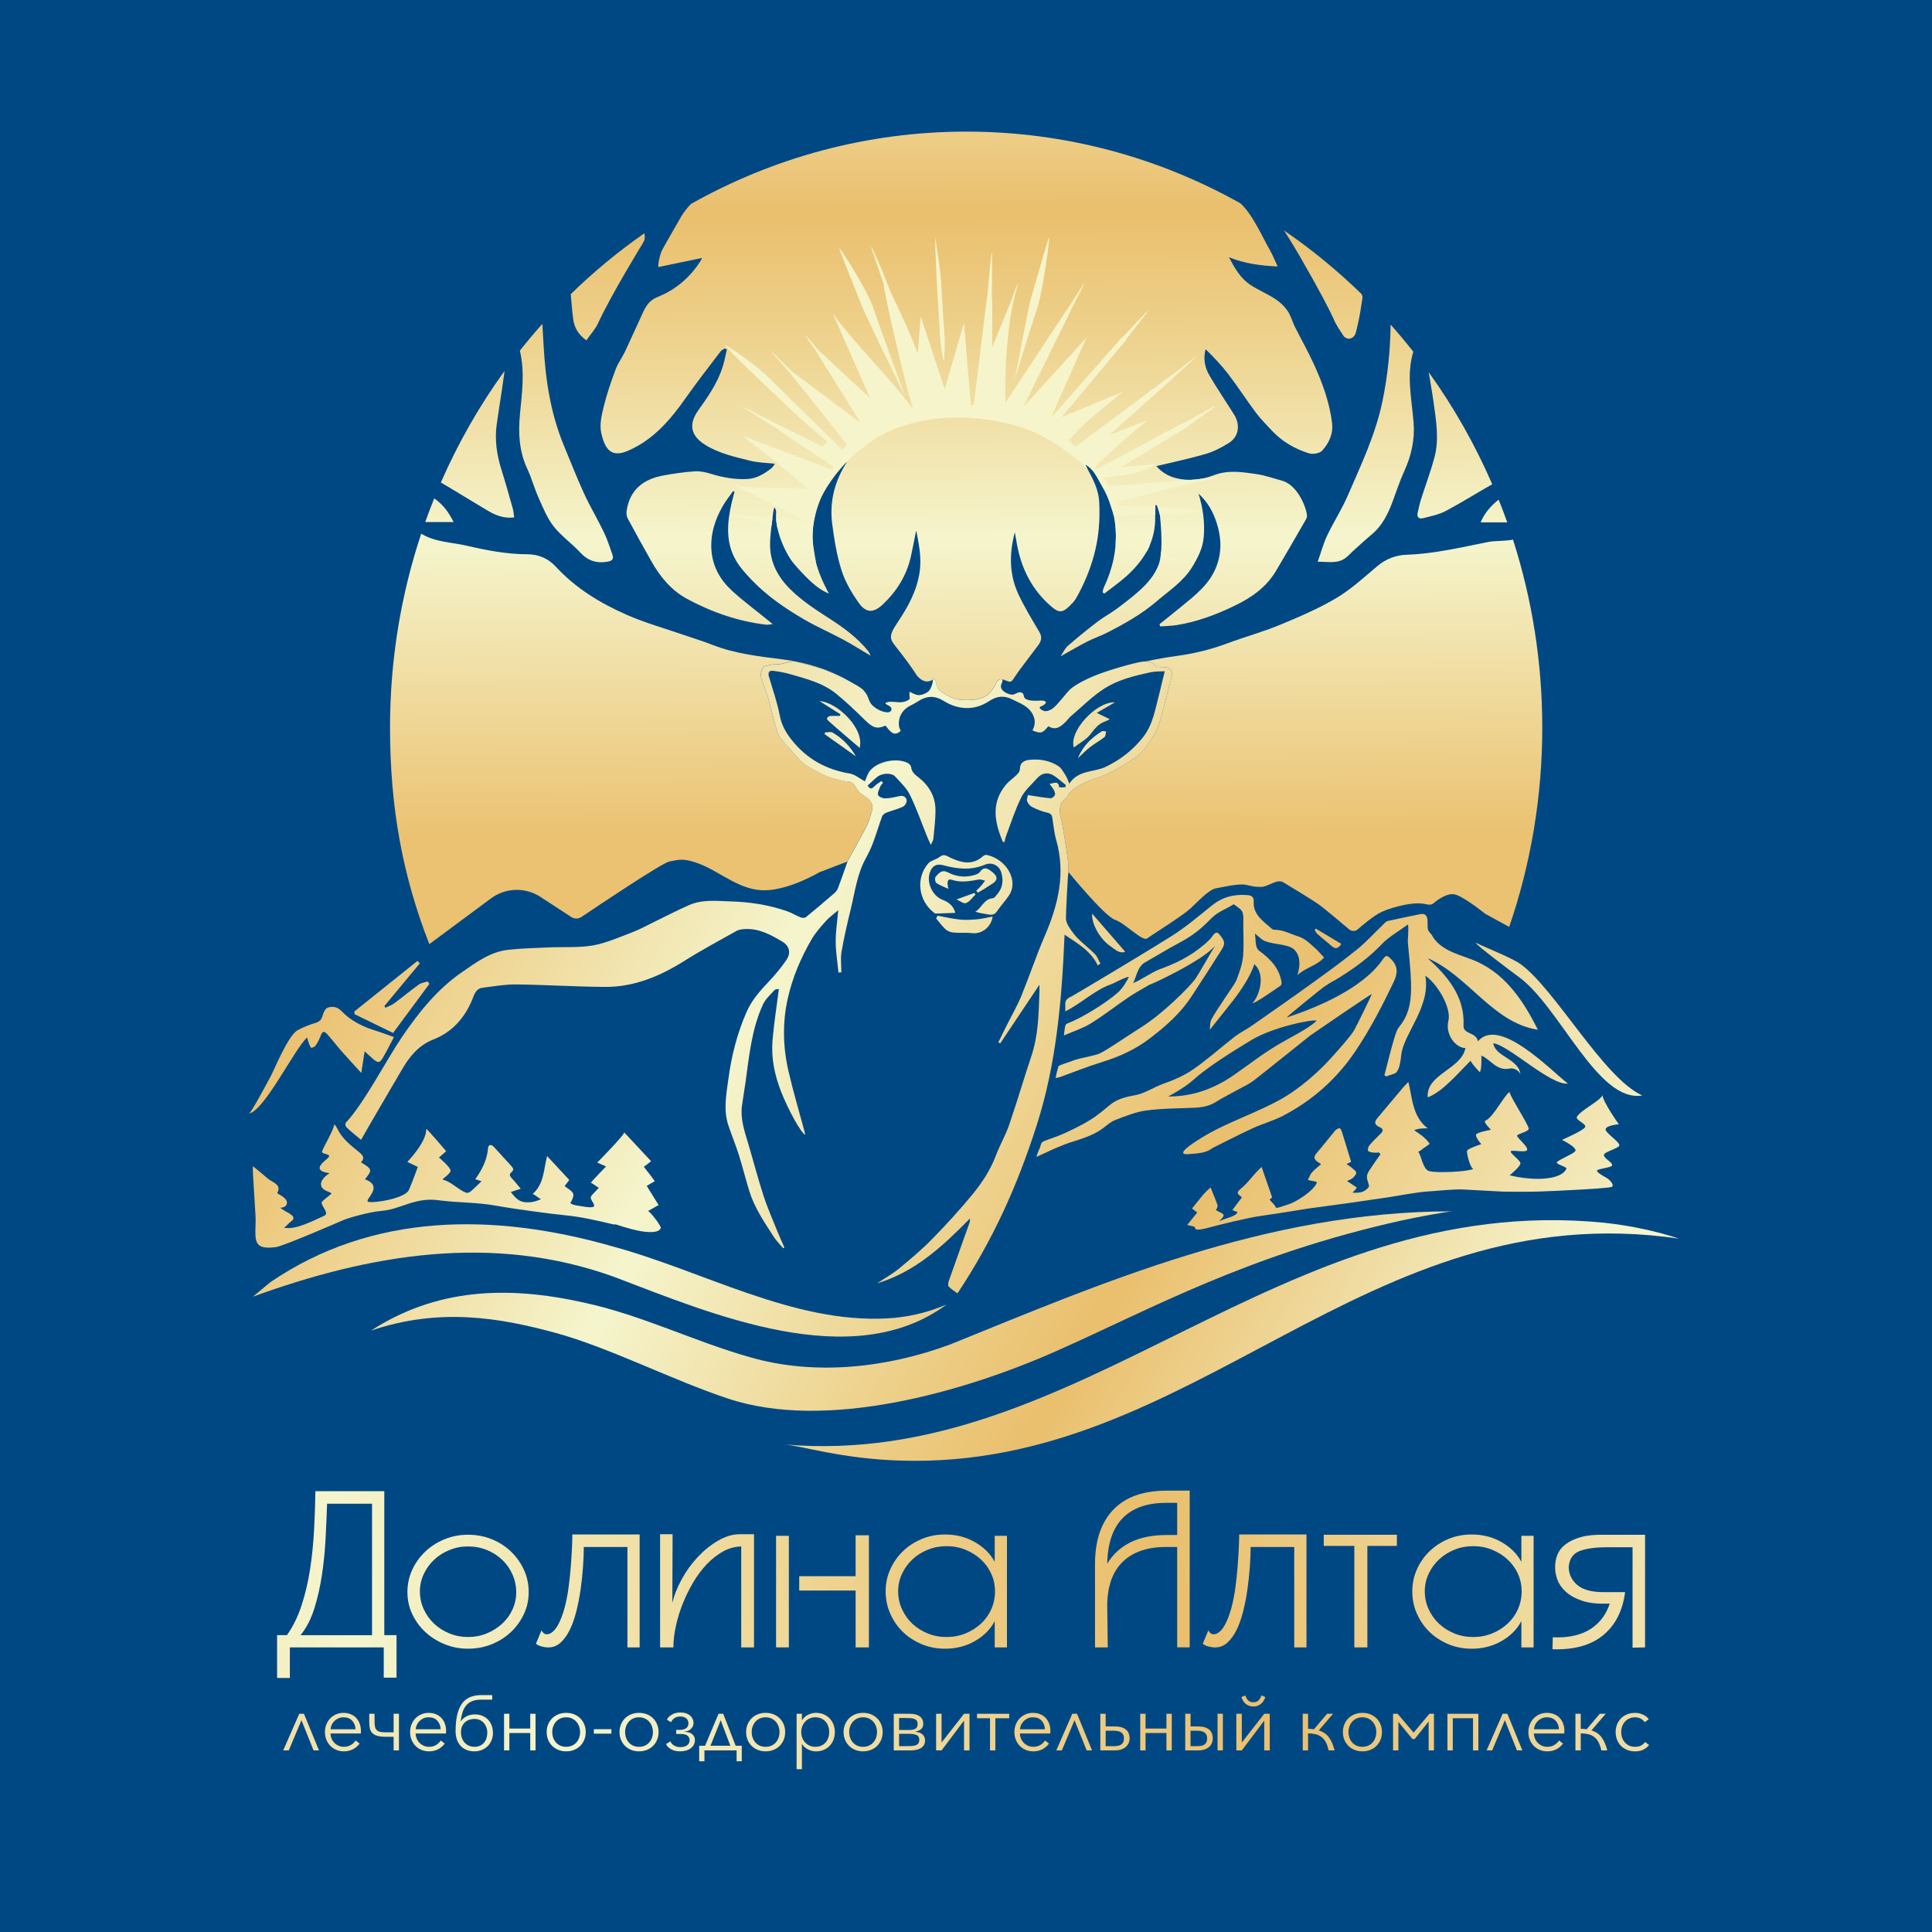
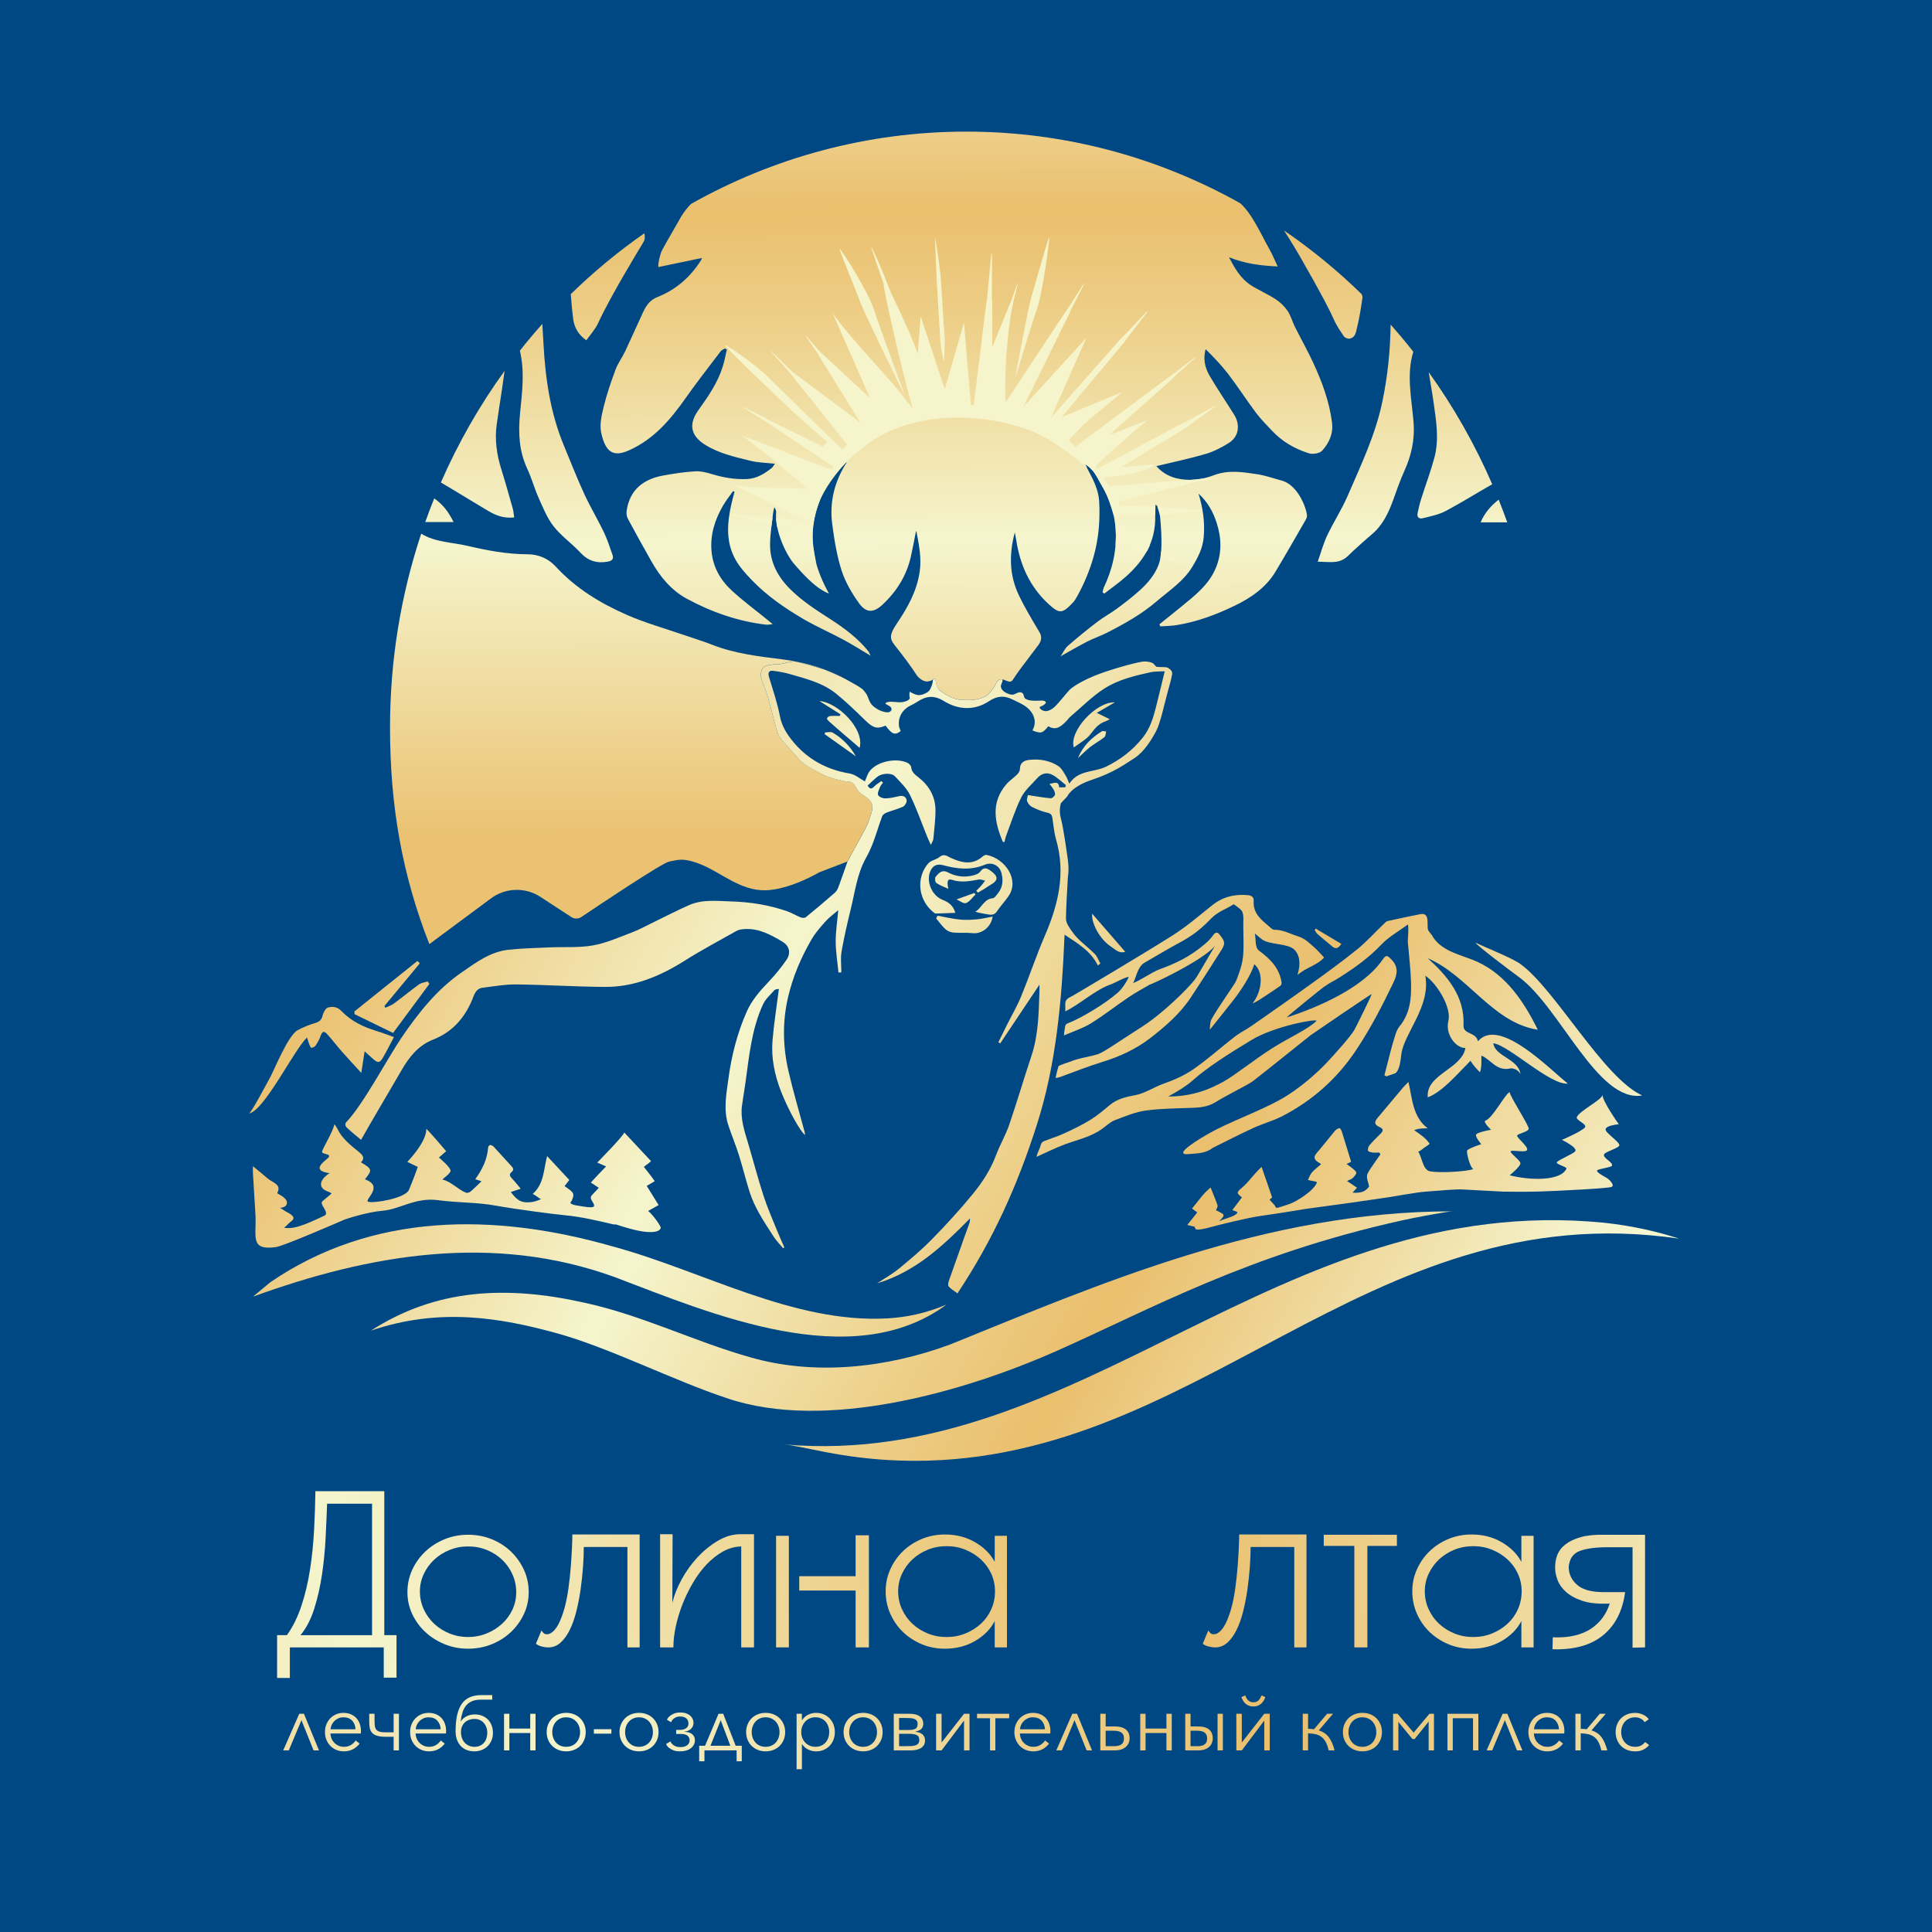
<svg xmlns="http://www.w3.org/2000/svg" xmlns:xlink="http://www.w3.org/1999/xlink" id="_Цвет" data-name="Цвет" viewBox="0 0 1000 1000">
  <defs>
    <style> .cls-1 { fill: url(#_Безымянный_градиент_26); } .cls-1, .cls-2, .cls-3, .cls-4, .cls-5, .cls-6, .cls-7, .cls-8, .cls-9, .cls-10, .cls-11, .cls-12, .cls-13, .cls-14, .cls-15, .cls-16, .cls-17, .cls-18, .cls-19, .cls-20, .cls-21, .cls-22, .cls-23, .cls-24, .cls-25, .cls-26, .cls-27, .cls-28, .cls-29, .cls-30, .cls-31, .cls-32, .cls-33, .cls-34, .cls-35, .cls-36, .cls-37, .cls-38, .cls-39, .cls-40, .cls-41, .cls-42, .cls-43, .cls-44, .cls-45, .cls-46, .cls-47, .cls-48, .cls-49, .cls-50, .cls-51, .cls-52, .cls-53, .cls-54, .cls-55, .cls-56, .cls-57, .cls-58, .cls-59, .cls-60, .cls-61, .cls-62, .cls-63, .cls-64, .cls-65, .cls-66, .cls-67, .cls-68, .cls-69, .cls-70, .cls-71 { stroke-width: 0px; } .cls-2 { fill: url(#_Безымянный_градиент_25); } .cls-3 { fill: url(#_Золотой_логотипа_ДА-29); } .cls-4 { fill: url(#_Золотой_логотипа_ДА-28); } .cls-5 { fill: url(#_Золотой_логотипа_ДА-27); } .cls-6 { fill: url(#_Золотой_логотипа_ДА-41); } .cls-7 { fill: url(#_Золотой_логотипа_ДА-42); } .cls-8 { fill: url(#_Золотой_логотипа_ДА-40); } .cls-9 { fill: url(#_Золотой_логотипа_ДА-24); } .cls-10 { fill: url(#_Золотой_логотипа_ДА-23); } .cls-11 { fill: url(#_Золотой_логотипа_ДА-26); } .cls-12 { fill: url(#_Золотой_логотипа_ДА-25); } .cls-13 { fill: url(#_Золотой_логотипа_ДА-11); } .cls-14 { fill: url(#_Золотой_логотипа_ДА-10); } .cls-15 { fill: url(#_Золотой_логотипа_ДА-12); } .cls-16 { fill: url(#_Золотой_логотипа_ДА-45); } .cls-17 { fill: url(#_Золотой_логотипа_ДА-46); } .cls-18 { fill: url(#_Золотой_логотипа_ДА-43); } .cls-19 { fill: url(#_Золотой_логотипа_ДА-44); } .cls-20 { fill: url(#_Золотой_логотипа_ДА-49); } .cls-21 { fill: url(#_Золотой_логотипа_ДА-48); } .cls-22 { fill: url(#_Золотой_логотипа_ДА-47); } .cls-23 { fill: url(#_Золотой_логотипа_ДА-60); } .cls-24 { fill: url(#_Золотой_логотипа_ДА-50); } .cls-25 { fill: url(#_Золотой_логотипа_ДА-51); } .cls-26 { fill: url(#_Золотой_логотипа_ДА-63); } .cls-27 { fill: url(#_Золотой_логотипа_ДА-64); } .cls-28 { fill: url(#_Золотой_логотипа_ДА-31); } .cls-29 { fill: url(#_Золотой_логотипа_ДА-30); } .cls-30 { fill: url(#_Золотой_логотипа_ДА-32); } .cls-31 { fill: url(#_Золотой_логотипа_ДА-62); } .cls-32 { fill: url(#_Золотой_логотипа_ДА-67); } .cls-33 { fill: url(#_Золотой_логотипа_ДА-65); } .cls-34 { fill: url(#_Золотой_логотипа_ДА-66); } .cls-35 { fill: url(#_Золотой_логотипа_ДА-14); } .cls-36 { fill: url(#_Золотой_логотипа_ДА-16); } .cls-37 { fill: url(#_Золотой_логотипа_ДА-13); } .cls-38 { fill: url(#_Золотой_логотипа_ДА-15); } .cls-39 { fill: url(#_Золотой_логотипа_ДА-61); } .cls-40 { fill: url(#_Золотой_логотипа_ДА-17); } .cls-41 { fill: url(#_Золотой_логотипа_ДА-18); } .cls-42 { fill: url(#_Золотой_логотипа_ДА-19); } .cls-43 { fill: url(#_Золотой_логотипа_ДА-36); } .cls-44 { fill: url(#_Золотой_логотипа_ДА-34); } .cls-45 { fill: url(#_Золотой_логотипа_ДА-35); } .cls-46 { fill: url(#_Золотой_логотипа_ДА-33); } .cls-47 { fill: url(#_Золотой_логотипа_ДА-37); } .cls-48 { fill: url(#_Золотой_логотипа_ДА-39); } .cls-49 { fill: url(#_Золотой_логотипа_ДА-38); } .cls-50 { fill: url(#_Золотой_логотипа_ДА-21); } .cls-51 { fill: url(#_Золотой_логотипа_ДА-20); } .cls-52 { fill: url(#_Золотой_логотипа_ДА-22); } .cls-53 { fill: url(#_Золотой_логотипа_ДА-55); } .cls-54 { fill: url(#_Золотой_логотипа_ДА-52); } .cls-55 { fill: url(#_Золотой_логотипа_ДА-57); } .cls-56 { fill: url(#_Золотой_логотипа_ДА-54); } .cls-57 { fill: url(#_Золотой_логотипа_ДА-56); } .cls-58 { fill: url(#_Золотой_логотипа_ДА-53); } .cls-59 { fill: url(#_Золотой_логотипа_ДА-58); } .cls-60 { fill: url(#_Золотой_логотипа_ДА-59); } .cls-61 { fill: url(#_Золотой_логотипа_ДА-2); } .cls-62 { fill: url(#_Золотой_логотипа_ДА-4); } .cls-63 { fill: url(#_Золотой_логотипа_ДА-9); } .cls-64 { fill: url(#_Золотой_логотипа_ДА-5); } .cls-65 { fill: url(#_Золотой_логотипа_ДА-3); } .cls-66 { fill: url(#_Золотой_логотипа_ДА-6); } .cls-67 { fill: url(#_Золотой_логотипа_ДА-8); } .cls-68 { fill: url(#_Золотой_логотипа_ДА-7); } .cls-69 { fill: #f6f4ca; } .cls-70 { fill: #004884; } .cls-71 { fill: url(#_Золотой_логотипа_ДА); } </style>
    <linearGradient id="_Золотой_логотипа_ДА" data-name="Золотой логотипа ДА" x1="-178.51" y1="948.12" x2="964.45" y2="721.72" gradientUnits="userSpaceOnUse">
      <stop offset="0" stop-color="#ebc272" />
      <stop offset=".32" stop-color="#f5f5cd" />
      <stop offset=".56" stop-color="#edcf88" />
      <stop offset=".68" stop-color="#eabf6d" />
      <stop offset="1" stop-color="#f5f5d0" />
    </linearGradient>
    <linearGradient id="_Золотой_логотипа_ДА-2" data-name="Золотой логотипа ДА" x1="-19.7" y1="997.21" x2="975.83" y2="805.25" xlink:href="#_Золотой_логотипа_ДА" />
    <linearGradient id="_Золотой_логотипа_ДА-3" data-name="Золотой логотипа ДА" x1="-19.7" y1="997.21" x2="975.83" y2="805.25" xlink:href="#_Золотой_логотипа_ДА" />
    <linearGradient id="_Золотой_логотипа_ДА-4" data-name="Золотой логотипа ДА" x1="-19.7" y1="997.21" x2="975.83" y2="805.25" xlink:href="#_Золотой_логотипа_ДА" />
    <linearGradient id="_Золотой_логотипа_ДА-5" data-name="Золотой логотипа ДА" x1="-19.7" y1="997.21" x2="975.83" y2="805.25" xlink:href="#_Золотой_логотипа_ДА" />
    <linearGradient id="_Золотой_логотипа_ДА-6" data-name="Золотой логотипа ДА" x1="-19.7" y1="997.21" x2="975.83" y2="805.25" xlink:href="#_Золотой_логотипа_ДА" />
    <linearGradient id="_Золотой_логотипа_ДА-7" data-name="Золотой логотипа ДА" x1="-19.7" y1="997.21" x2="975.83" y2="805.25" xlink:href="#_Золотой_логотипа_ДА" />
    <linearGradient id="_Золотой_логотипа_ДА-8" data-name="Золотой логотипа ДА" x1="-19.7" y1="997.21" x2="975.83" y2="805.25" xlink:href="#_Золотой_логотипа_ДА" />
    <linearGradient id="_Золотой_логотипа_ДА-9" data-name="Золотой логотипа ДА" x1="-19.7" y1="997.21" x2="975.83" y2="805.25" xlink:href="#_Золотой_логотипа_ДА" />
    <linearGradient id="_Золотой_логотипа_ДА-10" data-name="Золотой логотипа ДА" x1="-19.7" y1="997.21" x2="975.83" y2="805.25" xlink:href="#_Золотой_логотипа_ДА" />
    <linearGradient id="_Золотой_логотипа_ДА-11" data-name="Золотой логотипа ДА" x1="-19.7" y1="997.21" x2="975.83" y2="805.25" xlink:href="#_Золотой_логотипа_ДА" />
    <linearGradient id="_Золотой_логотипа_ДА-12" data-name="Золотой логотипа ДА" x1="-19.7" y1="997.21" x2="975.83" y2="805.25" xlink:href="#_Золотой_логотипа_ДА" />
    <linearGradient id="_Золотой_логотипа_ДА-13" data-name="Золотой логотипа ДА" x1="-19.7" y1="997.21" x2="975.83" y2="805.25" xlink:href="#_Золотой_логотипа_ДА" />
    <linearGradient id="_Золотой_логотипа_ДА-14" data-name="Золотой логотипа ДА" x1="-19.7" y1="997.21" x2="975.83" y2="805.25" xlink:href="#_Золотой_логотипа_ДА" />
    <linearGradient id="_Золотой_логотипа_ДА-15" data-name="Золотой логотипа ДА" x1="-19.7" y1="997.21" x2="975.83" y2="805.25" xlink:href="#_Золотой_логотипа_ДА" />
    <linearGradient id="_Золотой_логотипа_ДА-16" data-name="Золотой логотипа ДА" x1="-19.7" y1="997.21" x2="975.83" y2="805.25" xlink:href="#_Золотой_логотипа_ДА" />
    <linearGradient id="_Золотой_логотипа_ДА-17" data-name="Золотой логотипа ДА" x1="-19.7" y1="997.21" x2="975.83" y2="805.25" xlink:href="#_Золотой_логотипа_ДА" />
    <linearGradient id="_Золотой_логотипа_ДА-18" data-name="Золотой логотипа ДА" x1="-19.7" y1="997.21" x2="975.83" y2="805.25" xlink:href="#_Золотой_логотипа_ДА" />
    <linearGradient id="_Золотой_логотипа_ДА-19" data-name="Золотой логотипа ДА" x1="-19.7" y1="997.21" x2="975.83" y2="805.25" xlink:href="#_Золотой_логотипа_ДА" />
    <linearGradient id="_Золотой_логотипа_ДА-20" data-name="Золотой логотипа ДА" x1="-19.7" y1="997.21" x2="975.83" y2="805.25" xlink:href="#_Золотой_логотипа_ДА" />
    <linearGradient id="_Золотой_логотипа_ДА-21" data-name="Золотой логотипа ДА" x1="-19.7" y1="997.21" x2="975.83" y2="805.25" xlink:href="#_Золотой_логотипа_ДА" />
    <linearGradient id="_Золотой_логотипа_ДА-22" data-name="Золотой логотипа ДА" x1="-19.7" y1="997.21" x2="975.83" y2="805.25" xlink:href="#_Золотой_логотипа_ДА" />
    <linearGradient id="_Золотой_логотипа_ДА-23" data-name="Золотой логотипа ДА" x1="-19.7" y1="997.21" x2="975.83" y2="805.25" xlink:href="#_Золотой_логотипа_ДА" />
    <linearGradient id="_Золотой_логотипа_ДА-24" data-name="Золотой логотипа ДА" x1="-19.7" y1="997.21" x2="975.83" y2="805.25" xlink:href="#_Золотой_логотипа_ДА" />
    <linearGradient id="_Золотой_логотипа_ДА-25" data-name="Золотой логотипа ДА" x1="-19.7" y1="997.21" x2="975.83" y2="805.25" xlink:href="#_Золотой_логотипа_ДА" />
    <linearGradient id="_Золотой_логотипа_ДА-26" data-name="Золотой логотипа ДА" x1="-19.7" y1="997.21" x2="975.83" y2="805.25" xlink:href="#_Золотой_логотипа_ДА" />
    <linearGradient id="_Золотой_логотипа_ДА-27" data-name="Золотой логотипа ДА" x1="-19.7" y1="997.21" x2="975.83" y2="805.25" xlink:href="#_Золотой_логотипа_ДА" />
    <linearGradient id="_Золотой_логотипа_ДА-28" data-name="Золотой логотипа ДА" x1="-19.7" y1="997.21" x2="975.83" y2="805.25" xlink:href="#_Золотой_логотипа_ДА" />
    <linearGradient id="_Золотой_логотипа_ДА-29" data-name="Золотой логотипа ДА" x1="-19.7" y1="997.21" x2="975.83" y2="805.25" xlink:href="#_Золотой_логотипа_ДА" />
    <linearGradient id="_Золотой_логотипа_ДА-30" data-name="Золотой логотипа ДА" x1="-19.7" y1="997.21" x2="975.83" y2="805.25" xlink:href="#_Золотой_логотипа_ДА" />
    <linearGradient id="_Золотой_логотипа_ДА-31" data-name="Золотой логотипа ДА" x1="-19.7" y1="997.21" x2="975.83" y2="805.25" xlink:href="#_Золотой_логотипа_ДА" />
    <linearGradient id="_Золотой_логотипа_ДА-32" data-name="Золотой логотипа ДА" x1="-19.7" y1="997.21" x2="975.83" y2="805.25" xlink:href="#_Золотой_логотипа_ДА" />
    <linearGradient id="_Золотой_логотипа_ДА-33" data-name="Золотой логотипа ДА" x1="686.28" y1="430" x2="684.04" y2="-42.9" xlink:href="#_Золотой_логотипа_ДА" />
    <linearGradient id="_Золотой_логотипа_ДА-34" data-name="Золотой логотипа ДА" x1="707.76" y1="429.9" x2="705.52" y2="-43.01" xlink:href="#_Золотой_логотипа_ДА" />
    <linearGradient id="_Золотой_логотипа_ДА-35" data-name="Золотой логотипа ДА" x1="753.84" y1="429.68" x2="751.6" y2="-43.23" xlink:href="#_Золотой_логотипа_ДА" />
    <linearGradient id="_Золотой_логотипа_ДА-36" data-name="Золотой логотипа ДА" x1="774.01" y1="429.58" x2="771.77" y2="-43.32" xlink:href="#_Золотой_логотипа_ДА" />
    <linearGradient id="_Золотой_логотипа_ДА-37" data-name="Золотой логотипа ДА" x1="518.5" y1="430.79" x2="516.26" y2="-42.11" xlink:href="#_Золотой_логотипа_ДА" />
    <linearGradient id="_Золотой_логотипа_ДА-38" data-name="Золотой логотипа ДА" x1="481.27" y1="430.97" x2="479.02" y2="-41.93" xlink:href="#_Золотой_логотипа_ДА" />
    <linearGradient id="_Золотой_логотипа_ДА-39" data-name="Золотой логотипа ДА" x1="315.98" y1="431.75" x2="313.74" y2="-41.15" xlink:href="#_Золотой_логотипа_ДА" />
    <linearGradient id="_Золотой_логотипа_ДА-40" data-name="Золотой логотипа ДА" x1="501.22" y1="430.87" x2="498.98" y2="-42.03" xlink:href="#_Золотой_логотипа_ДА" />
    <linearGradient id="_Золотой_логотипа_ДА-41" data-name="Золотой логотипа ДА" x1="673.59" y1="430.06" x2="671.35" y2="-42.84" xlink:href="#_Золотой_логотипа_ДА" />
    <linearGradient id="_Золотой_логотипа_ДА-42" data-name="Золотой логотипа ДА" x1="419.55" y1="431.26" x2="417.31" y2="-41.64" xlink:href="#_Золотой_логотипа_ДА" />
    <linearGradient id="_Золотой_логотипа_ДА-43" data-name="Золотой логотипа ДА" x1="326.89" y1="431.7" x2="324.65" y2="-41.2" xlink:href="#_Золотой_логотипа_ДА" />
    <linearGradient id="_Золотой_логотипа_ДА-44" data-name="Золотой логотипа ДА" x1="438.89" y1="431.17" x2="436.65" y2="-41.73" xlink:href="#_Золотой_логотипа_ДА" />
    <linearGradient id="_Золотой_логотипа_ДА-45" data-name="Золотой логотипа ДА" x1="431.96" y1="431.2" x2="429.72" y2="-41.7" xlink:href="#_Золотой_логотипа_ДА" />
    <linearGradient id="_Золотой_логотипа_ДА-46" data-name="Золотой логотипа ДА" x1="247.99" y1="432.07" x2="245.75" y2="-40.83" xlink:href="#_Золотой_логотипа_ДА" />
    <linearGradient id="_Золотой_логотипа_ДА-47" data-name="Золотой логотипа ДА" x1="228.21" y1="432.17" x2="225.97" y2="-40.73" xlink:href="#_Золотой_логотипа_ДА" />
    <linearGradient id="_Золотой_логотипа_ДА-48" data-name="Золотой логотипа ДА" x1="293.84" y1="431.86" x2="291.6" y2="-41.05" xlink:href="#_Золотой_логотипа_ДА" />
    <linearGradient id="_Золотой_логотипа_ДА-49" data-name="Золотой логотипа ДА" x1="230.95" y1="372.77" x2="805.12" y2="703.97" xlink:href="#_Золотой_логотипа_ДА" />
    <linearGradient id="_Безымянный_градиент_26" data-name="Безымянный градиент 26" x1="276.23" y1="329.6" x2="838.95" y2="654.19" gradientUnits="userSpaceOnUse">
      <stop offset="0" stop-color="#ebc272" />
      <stop offset=".32" stop-color="#f5f5cd" />
      <stop offset=".56" stop-color="#edcf88" />
      <stop offset=".68" stop-color="#eabf6d" />
      <stop offset=".96" stop-color="#f4efc4" />
      <stop offset="1" stop-color="#f5f5d0" />
    </linearGradient>
    <linearGradient id="_Золотой_логотипа_ДА-50" data-name="Золотой логотипа ДА" x1="259.55" y1="338.16" x2="819.74" y2="661.29" xlink:href="#_Золотой_логотипа_ДА" />
    <linearGradient id="_Золотой_логотипа_ДА-51" data-name="Золотой логотипа ДА" x1="264.22" y1="318.61" x2="863.28" y2="664.16" xlink:href="#_Золотой_логотипа_ДА" />
    <linearGradient id="_Безымянный_градиент_25" data-name="Безымянный градиент 25" x1="280.02" y1="337.17" x2="831.05" y2="655.02" gradientUnits="userSpaceOnUse">
      <stop offset="0" stop-color="#ebc272" />
      <stop offset=".32" stop-color="#f5f5cd" />
      <stop offset=".56" stop-color="#edcf88" />
      <stop offset=".68" stop-color="#eabf6d" />
      <stop offset=".97" stop-color="#f4f0c6" />
      <stop offset="1" stop-color="#f5f5d0" />
    </linearGradient>
    <linearGradient id="_Золотой_логотипа_ДА-52" data-name="Золотой логотипа ДА" x1="288.03" y1="214.61" x2="894.32" y2="564.33" xlink:href="#_Золотой_логотипа_ДА" />
    <linearGradient id="_Золотой_логотипа_ДА-53" data-name="Золотой логотипа ДА" x1="283.75" y1="287.14" x2="850.51" y2="614.06" xlink:href="#_Золотой_логотипа_ДА" />
    <linearGradient id="_Золотой_логотипа_ДА-54" data-name="Золотой логотипа ДА" x1="269.19" y1="288.55" x2="878.41" y2="639.97" xlink:href="#_Золотой_логотипа_ДА" />
    <linearGradient id="_Золотой_логотипа_ДА-55" data-name="Золотой логотипа ДА" x1="338.46" y1="254.67" x2="890.07" y2="572.86" xlink:href="#_Золотой_логотипа_ДА" />
    <linearGradient id="_Золотой_логотипа_ДА-56" data-name="Золотой логотипа ДА" x1="142.23" y1="565.51" x2="666.01" y2="867.64" xlink:href="#_Золотой_логотипа_ДА" />
    <linearGradient id="_Золотой_логотипа_ДА-57" data-name="Золотой логотипа ДА" x1="149.24" y1="546.67" x2="689.25" y2="858.16" xlink:href="#_Золотой_логотипа_ДА" />
    <linearGradient id="_Золотой_логотипа_ДА-58" data-name="Золотой логотипа ДА" x1="176.8" y1="497.91" x2="724.77" y2="814" xlink:href="#_Золотой_логотипа_ДА" />
    <linearGradient id="_Золотой_логотипа_ДА-59" data-name="Золотой логотипа ДА" x1="259.63" y1="302.49" x2="864.79" y2="651.57" xlink:href="#_Золотой_логотипа_ДА" />
    <linearGradient id="_Золотой_логотипа_ДА-60" data-name="Золотой логотипа ДА" x1="293.82" y1="259.5" x2="881.42" y2="598.45" xlink:href="#_Золотой_логотипа_ДА" />
    <linearGradient id="_Золотой_логотипа_ДА-61" data-name="Золотой логотипа ДА" x1="258.6" y1="315.66" x2="847.58" y2="655.4" xlink:href="#_Золотой_логотипа_ДА" />
    <linearGradient id="_Золотой_логотипа_ДА-62" data-name="Золотой логотипа ДА" x1="253.83" y1="315.08" x2="844.98" y2="656.07" xlink:href="#_Золотой_логотипа_ДА" />
    <linearGradient id="_Золотой_логотипа_ДА-63" data-name="Золотой логотипа ДА" x1="277.3" y1="222.98" x2="875.56" y2="568.07" xlink:href="#_Золотой_логотипа_ДА" />
    <linearGradient id="_Золотой_логотипа_ДА-64" data-name="Золотой логотипа ДА" x1="245.28" y1="325.4" x2="847.23" y2="672.62" xlink:href="#_Золотой_логотипа_ДА" />
    <linearGradient id="_Золотой_логотипа_ДА-65" data-name="Золотой логотипа ДА" x1="1462.49" y1="36.35" x2="2004.88" y2="349.22" gradientTransform="translate(-1267.42 443.88)" xlink:href="#_Золотой_логотипа_ДА" />
    <linearGradient id="_Золотой_логотипа_ДА-66" data-name="Золотой логотипа ДА" x1="1462.49" y1="36.35" x2="2004.88" y2="349.22" gradientTransform="translate(-1267.42 443.88)" xlink:href="#_Золотой_логотипа_ДА" />
    <linearGradient id="_Золотой_логотипа_ДА-67" data-name="Золотой логотипа ДА" x1="1462.49" y1="36.35" x2="2004.88" y2="349.22" gradientTransform="translate(-1267.42 443.88)" xlink:href="#_Золотой_логотипа_ДА" />
  </defs>
  <rect class="cls-70" x="0" y="0" width="1000" height="1000" />
  <g>
    <path class="cls-71" d="m143.42,846.36h5.09c3.12-4.4,5.65-9.53,7.57-15.4,1.93-5.87,3.4-12.1,4.41-18.7,1.01-6.6,1.7-13.36,2.07-20.28.37-6.92.6-13.63.69-20.14h35.66v74.52h6.33v22h-6.61v-15.67h-48.6v15.81h-6.61v-22.14Zm25.88-68.06c-.19,5.41-.44,11.3-.76,17.67-.32,6.37-.94,12.67-1.86,18.91-.92,6.23-2.25,12.12-3.99,17.67-1.74,5.55-4.13,10.15-7.16,13.82h37.04v-68.06h-23.27Z" />
    <path class="cls-71" d="m273.66,824.08c0,4.03-.83,7.82-2.48,11.34-1.65,3.53-3.88,6.62-6.68,9.28-2.8,2.66-6.1,4.77-9.91,6.32-3.81,1.56-7.92,2.34-12.32,2.34s-8.38-.78-12.18-2.34c-3.81-1.56-7.14-3.67-9.98-6.32-2.85-2.66-5.09-5.75-6.75-9.28-1.65-3.53-2.48-7.31-2.48-11.34s.83-7.98,2.48-11.55c1.65-3.57,3.9-6.71,6.75-9.42,2.84-2.7,6.17-4.83,9.98-6.39,3.81-1.56,7.87-2.34,12.18-2.34s8.51.78,12.32,2.34c3.81,1.56,7.11,3.69,9.91,6.39,2.8,2.7,5.03,5.84,6.68,9.42,1.65,3.58,2.48,7.43,2.48,11.55Zm-6.47,0c0-3.21-.64-6.26-1.93-9.14-1.29-2.89-3.05-5.41-5.3-7.56-2.25-2.15-4.89-3.85-7.92-5.09s-6.29-1.86-9.77-1.86-6.61.62-9.64,1.86c-3.03,1.24-5.67,2.91-7.92,5.02-2.25,2.11-4.04,4.58-5.37,7.42-1.33,2.84-2,5.82-2,8.94,0,3.3.67,6.39,2,9.28,1.33,2.89,3.12,5.39,5.37,7.49,2.25,2.11,4.89,3.78,7.92,5.02,3.03,1.24,6.24,1.86,9.64,1.86s6.61-.62,9.64-1.86,5.69-2.91,7.99-5.02c2.29-2.11,4.08-4.56,5.37-7.36,1.28-2.79,1.93-5.8,1.93-9.01Z" />
    <path class="cls-71" d="m280.27,843.88c.73,1.28,1.51,1.95,2.34,1.99.83.05,1.51-.07,2.07-.34,1.65-.82,3.1-2.43,4.34-4.81,1.24-2.38,2.29-5.18,3.17-8.39.87-3.21,1.56-6.67,2.06-10.38.5-3.71.9-7.33,1.17-10.86.28-3.53.48-6.78.62-9.76.14-2.98.21-5.34.21-7.08h34.83v58.44h-6.33v-51.97h-22.58c0,3.12-.14,6.58-.41,10.38-.28,3.8-.69,7.66-1.24,11.55-.55,3.9-1.29,7.68-2.2,11.34-.92,3.67-2.06,6.9-3.44,9.69-1.38,2.8-3.01,5.02-4.89,6.67-1.88,1.65-4.06,2.43-6.54,2.34-.83,0-1.86-.16-3.1-.48-1.24-.32-2.23-.8-2.96-1.44l2.89-6.88Z" />
    <path class="cls-71" d="m341.67,852.68v-58.58h6.47l-.14,35.48c.92-3.85,2.52-7.88,4.82-12.1,2.29-4.21,5.05-8.04,8.26-11.48,3.21-3.44,6.72-6.28,10.53-8.52,3.81-2.25,7.64-3.37,11.5-3.37h7.16v58.58h-6.61v-52.25c-3.3.09-6.45.96-9.43,2.61-2.98,1.65-5.78,3.85-8.4,6.6s-4.98,5.91-7.09,9.49c-2.11,3.58-3.92,7.29-5.44,11.14-1.51,3.85-2.68,7.7-3.51,11.55-.83,3.85-1.24,7.42-1.24,10.72v.14h-6.88Z" />
    <path class="cls-71" d="m408.31,852.68h-6.61v-57.75h6.61v57.75Zm34.56-29.42h-29.19v-7.42h29.19v-21.18h6.88v58.03h-6.88v-29.42Z" />
    <path class="cls-71" d="m514.87,852.68v-13.61c-2.2,4.22-5.6,7.65-10.19,10.31-4.59,2.66-9.78,3.99-15.56,3.99-4.32,0-8.33-.78-12.05-2.34-3.72-1.56-6.95-3.67-9.71-6.32-2.75-2.66-4.94-5.8-6.54-9.42-1.61-3.62-2.41-7.49-2.41-11.62s.8-7.84,2.41-11.41c1.6-3.58,3.79-6.69,6.54-9.35,2.75-2.66,5.99-4.76,9.71-6.32,3.72-1.56,7.73-2.34,12.05-2.34,5.78,0,10.97,1.33,15.56,3.99,4.59,2.66,7.99,6.05,10.19,10.17v-13.47h6.33v57.75h-6.33Zm.14-29.01c0-3.21-.64-6.23-1.93-9.08-1.29-2.84-3.08-5.31-5.37-7.42-2.3-2.11-4.96-3.78-7.99-5.02s-6.29-1.86-9.77-1.86-6.75.62-9.78,1.86c-3.03,1.24-5.67,2.91-7.92,5.02-2.25,2.11-4.04,4.58-5.37,7.42-1.33,2.84-2,5.87-2,9.08s.67,6.39,2,9.28c1.33,2.89,3.12,5.39,5.37,7.49,2.25,2.11,4.89,3.78,7.92,5.02,3.03,1.24,6.29,1.86,9.78,1.86s6.75-.62,9.77-1.86,5.69-2.91,7.99-5.02c2.29-2.11,4.08-4.61,5.37-7.49,1.28-2.89,1.93-5.98,1.93-9.28Z" />
-     <path class="cls-71" d="m609.31,852.68v-51.97h-5.78c-9.82,0-17.37,2.64-22.65,7.91-5.28,5.27-7.87,13.04-7.78,23.31l.28,20.76h-6.61v-43.04c0-12.19,3.14-21.59,9.43-28.19,6.29-6.6,15.53-9.9,27.74-9.9h11.84v81.12h-6.47Zm0-74.8h-5.78c-9.82,0-17.3,2.64-22.44,7.91-5.14,5.27-7.8,13.13-7.99,23.58,2.84-4.77,6.81-8.43,11.91-11,5.09-2.57,11.4-3.85,18.93-3.85h5.37v-16.64Z" />
    <path class="cls-71" d="m625.42,843.88c.73,1.28,1.51,1.95,2.34,1.99.83.05,1.51-.07,2.07-.34,1.65-.82,3.1-2.43,4.34-4.81,1.24-2.38,2.29-5.18,3.17-8.39.87-3.21,1.56-6.67,2.06-10.38.5-3.71.9-7.33,1.17-10.86.28-3.53.48-6.78.62-9.76.14-2.98.21-5.34.21-7.08h34.83v58.44h-6.33v-51.97h-22.58c0,3.12-.14,6.58-.41,10.38-.28,3.8-.69,7.66-1.24,11.55-.55,3.9-1.29,7.68-2.2,11.34-.92,3.67-2.06,6.9-3.44,9.69-1.38,2.8-3.01,5.02-4.89,6.67-1.88,1.65-4.06,2.43-6.54,2.34-.83,0-1.86-.16-3.1-.48-1.24-.32-2.23-.8-2.96-1.44l2.89-6.88Z" />
    <path class="cls-71" d="m707.75,800.16v52.53h-6.75v-52.53h-15.83v-5.77h37.86v5.77h-15.28Z" />
    <path class="cls-71" d="m787.46,852.68v-13.61c-2.2,4.22-5.6,7.65-10.19,10.31-4.59,2.66-9.78,3.99-15.56,3.99-4.32,0-8.33-.78-12.05-2.34-3.72-1.56-6.95-3.67-9.71-6.32-2.75-2.66-4.94-5.8-6.54-9.42-1.61-3.62-2.41-7.49-2.41-11.62s.8-7.84,2.41-11.41c1.6-3.58,3.79-6.69,6.54-9.35,2.75-2.66,5.99-4.76,9.71-6.32,3.72-1.56,7.73-2.34,12.05-2.34,5.78,0,10.97,1.33,15.56,3.99,4.59,2.66,7.99,6.05,10.19,10.17v-13.47h6.33v57.75h-6.33Zm.14-29.01c0-3.21-.64-6.23-1.93-9.08-1.29-2.84-3.08-5.31-5.37-7.42-2.3-2.11-4.96-3.78-7.99-5.02s-6.29-1.86-9.77-1.86-6.75.62-9.78,1.86c-3.03,1.24-5.67,2.91-7.92,5.02-2.25,2.11-4.04,4.58-5.37,7.42-1.33,2.84-2,5.87-2,9.08s.67,6.39,2,9.28c1.33,2.89,3.12,5.39,5.37,7.49,2.25,2.11,4.89,3.78,7.92,5.02,3.03,1.24,6.29,1.86,9.78,1.86s6.75-.62,9.77-1.86,5.69-2.91,7.99-5.02c2.29-2.11,4.08-4.61,5.37-7.49,1.28-2.89,1.93-5.98,1.93-9.28Z" />
    <path class="cls-71" d="m833.17,830c-5.88.28-10.62-.21-14.25-1.44-3.63-1.24-6.47-2.82-8.54-4.74-2.06-1.92-3.49-3.99-4.27-6.19-.78-2.2-1.17-4.17-1.17-5.91-.09-2.38.28-4.65,1.1-6.81.83-2.15,2.25-4.01,4.27-5.57,2.02-1.56,4.63-2.8,7.85-3.71,3.21-.92,7.2-1.33,11.98-1.24h21.34v58.3l-6.47.14v-51.98h-12.94c-6.15,0-10.95.64-14.39,1.93-3.44,1.28-5.35,4.03-5.71,8.25,0,3.67,1.45,6.76,4.34,9.28,2.89,2.52,7.46,3.78,13.7,3.78h11.15c-1.29,9.72-5.09,17.17-11.43,22.34-6.33,5.18-15.05,7.58-26.16,7.22l.14-6.19c4.22.18,7.99-.11,11.29-.89,3.3-.78,6.15-1.97,8.54-3.57,2.39-1.6,4.38-3.51,5.99-5.71,1.6-2.2,2.82-4.63,3.65-7.29Z" />
  </g>
  <g>
    <path class="cls-61" d="m162.31,906l-6.28-15.63-6.56,15.63h-2.88l8.3-18.95h2.43l7.78,18.95h-2.79Z" />
    <path class="cls-65" d="m186.81,895.96v.61c0,.22-.01.45-.04.69h-15.71c.03.95.22,1.84.57,2.67.35.84.84,1.57,1.46,2.19s1.35,1.11,2.19,1.48c.84.37,1.74.55,2.71.55,1.43,0,2.67-.33,3.71-.99,1.04-.66,1.83-1.42,2.37-2.29l2.07,1.62c-1.13,1.43-2.38,2.46-3.75,3.08-1.36.62-2.83.93-4.39.93-1.4,0-2.71-.25-3.91-.75-1.2-.5-2.23-1.19-3.1-2.08-.86-.89-1.55-1.94-2.05-3.16s-.75-2.54-.75-3.97.24-2.75.73-3.97c.49-1.21,1.16-2.27,2.02-3.16.86-.89,1.88-1.58,3.04-2.08,1.16-.5,2.42-.75,3.77-.75,1.48,0,2.79.25,3.93.75,1.13.5,2.08,1.17,2.83,2.02s1.33,1.84,1.72,2.98c.39,1.13.59,2.35.59,3.65Zm-2.79-.89c-.08-1.78-.66-3.26-1.72-4.44-1.07-1.17-2.59-1.76-4.56-1.76-.92,0-1.77.17-2.55.51-.78.34-1.47.8-2.07,1.38-.59.58-1.07,1.24-1.42,1.98-.35.74-.55,1.52-.61,2.33h12.92Z" />
    <path class="cls-62" d="m191.11,887.05h2.75v2.75c0,1.24.04,2.29.12,3.16s.3,1.57.67,2.13c.36.55.94.95,1.72,1.2s1.86.36,3.24.36h4.13v-9.6h2.75v18.95h-2.75v-7.05h-4.17c-1.75,0-3.19-.16-4.29-.49s-1.97-.81-2.59-1.46c-.62-.65-1.04-1.45-1.25-2.41-.22-.96-.32-2.06-.32-3.3v-4.25Z" />
    <path class="cls-64" d="m230.88,895.96v.61c0,.22-.01.45-.04.69h-15.71c.03.95.22,1.84.57,2.67.35.84.84,1.57,1.46,2.19.62.62,1.35,1.11,2.19,1.48.84.37,1.74.55,2.71.55,1.43,0,2.67-.33,3.71-.99,1.04-.66,1.83-1.42,2.37-2.29l2.07,1.62c-1.13,1.43-2.38,2.46-3.75,3.08-1.36.62-2.83.93-4.39.93-1.4,0-2.71-.25-3.91-.75-1.2-.5-2.23-1.19-3.1-2.08-.86-.89-1.55-1.94-2.04-3.16-.5-1.21-.75-2.54-.75-3.97s.24-2.75.73-3.97c.49-1.21,1.16-2.27,2.03-3.16.86-.89,1.88-1.58,3.04-2.08s2.42-.75,3.77-.75c1.48,0,2.79.25,3.93.75s2.08,1.17,2.83,2.02,1.33,1.84,1.72,2.98c.39,1.13.59,2.35.59,3.65Zm-2.79-.89c-.08-1.78-.65-3.26-1.72-4.44-1.07-1.17-2.59-1.76-4.56-1.76-.92,0-1.77.17-2.55.51s-1.47.8-2.07,1.38c-.59.58-1.07,1.24-1.42,1.98-.35.74-.55,1.52-.61,2.33h12.92Z" />
    <path class="cls-66" d="m245.74,887.37c1.38,0,2.65.23,3.81.69,1.16.46,2.15,1.11,2.98,1.94.82.84,1.46,1.84,1.92,3.02.46,1.17.69,2.48.69,3.91s-.26,2.78-.77,3.97c-.51,1.19-1.2,2.19-2.07,3.02-.86.82-1.88,1.46-3.04,1.9-1.16.45-2.39.67-3.69.67-1.51,0-2.87-.24-4.07-.73-1.2-.49-2.22-1.18-3.06-2.09-.84-.9-1.49-2-1.94-3.28-.46-1.28-.69-2.72-.69-4.31,0-.78.02-1.54.06-2.27.04-.73.09-1.44.14-2.15.43-4.78,1.69-8.36,3.79-10.73,2.09-2.38,5.26-3.56,9.5-3.56h5.47v2.35h-5.55c-1.97,0-3.6.27-4.88.81-1.28.54-2.33,1.31-3.14,2.31-.81,1-1.42,2.2-1.84,3.6-.42,1.4-.74,2.96-.95,4.66.7-1.13,1.7-2.04,3-2.71s2.74-1.01,4.33-1.01Zm6.48,9.56c0-1.05-.16-2.02-.49-2.9-.32-.88-.78-1.64-1.36-2.29-.58-.65-1.28-1.15-2.09-1.5-.81-.35-1.71-.53-2.71-.53-.92,0-1.8.14-2.63.43-.84.28-1.58.71-2.23,1.28s-1.16,1.28-1.54,2.13-.57,1.84-.57,2.98.17,2.17.51,3.1c.34.93.81,1.73,1.42,2.39.61.66,1.34,1.18,2.21,1.56.86.38,1.82.57,2.88.57s1.99-.19,2.81-.57,1.52-.9,2.09-1.56c.57-.66.99-1.43,1.28-2.31.28-.88.42-1.8.42-2.77Z" />
    <path class="cls-68" d="m263.64,906h-2.75v-18.95h2.75v7.65h10.81v-7.65h2.75v18.95h-2.75v-8.99h-10.81v8.99Z" />
    <path class="cls-67" d="m303.17,896.53c0,1.43-.25,2.75-.75,3.97-.5,1.21-1.19,2.27-2.08,3.16-.89.89-1.96,1.59-3.2,2.08-1.24.5-2.61.75-4.09.75s-2.81-.25-4.05-.75c-1.24-.5-2.31-1.19-3.2-2.08-.89-.89-1.59-1.94-2.09-3.16s-.75-2.54-.75-3.97.25-2.75.75-3.97,1.2-2.27,2.09-3.16c.89-.89,1.96-1.58,3.2-2.08,1.24-.5,2.59-.75,4.05-.75s2.85.25,4.09.75,2.31,1.19,3.2,2.08c.89.89,1.59,1.94,2.08,3.16.5,1.21.75,2.54.75,3.97Zm-2.92,0c0-1.05-.17-2.05-.51-2.98-.34-.93-.82-1.74-1.44-2.43s-1.38-1.24-2.27-1.64c-.89-.4-1.89-.61-3-.61s-2.1.2-2.98.61c-.88.41-1.63.95-2.25,1.64-.62.69-1.1,1.5-1.44,2.43-.34.93-.51,1.92-.51,2.98s.17,2.04.51,2.98c.34.93.82,1.74,1.44,2.43.62.69,1.37,1.23,2.25,1.62.88.39,1.87.59,2.98.59s2.11-.2,3-.59c.89-.39,1.65-.93,2.27-1.62s1.1-1.5,1.44-2.43.51-1.92.51-2.98Z" />
    <path class="cls-63" d="m316.45,897.34h-9.07v-2.31h9.07v2.31Z" />
    <path class="cls-14" d="m340.87,896.53c0,1.43-.25,2.75-.75,3.97-.5,1.21-1.19,2.27-2.08,3.16-.89.89-1.96,1.59-3.2,2.08-1.24.5-2.61.75-4.09.75s-2.81-.25-4.05-.75c-1.24-.5-2.31-1.19-3.2-2.08-.89-.89-1.59-1.94-2.09-3.16s-.75-2.54-.75-3.97.25-2.75.75-3.97,1.2-2.27,2.09-3.16c.89-.89,1.96-1.58,3.2-2.08,1.24-.5,2.59-.75,4.05-.75s2.85.25,4.09.75,2.31,1.19,3.2,2.08c.89.89,1.59,1.94,2.08,3.16.5,1.21.75,2.54.75,3.97Zm-2.92,0c0-1.05-.17-2.05-.51-2.98-.34-.93-.82-1.74-1.44-2.43s-1.38-1.24-2.27-1.64c-.89-.4-1.89-.61-3-.61s-2.1.2-2.98.61c-.88.41-1.63.95-2.25,1.64-.62.69-1.1,1.5-1.44,2.43-.34.93-.51,1.92-.51,2.98s.17,2.04.51,2.98c.34.93.82,1.74,1.44,2.43.62.69,1.37,1.23,2.25,1.62.88.39,1.87.59,2.98.59s2.11-.2,3-.59c.89-.39,1.65-.93,2.27-1.62s1.1-1.5,1.44-2.43.51-1.92.51-2.98Z" />
    <path class="cls-13" d="m347.35,891.42l-2.15-1.3c.32-.7.8-1.32,1.42-1.86.54-.46,1.26-.88,2.15-1.28.89-.39,2.03-.59,3.4-.59,1.21,0,2.25.16,3.12.49s1.57.75,2.11,1.28c.54.53.94,1.11,1.19,1.74.26.63.38,1.25.38,1.84s-.12,1.2-.36,1.74c-.24.54-.58,1.01-1.01,1.42-.43.4-.95.73-1.54.97s-1.23.38-1.9.41v.12c.73,0,1.43.08,2.11.24.67.16,1.26.42,1.76.77.5.35.9.8,1.19,1.34s.45,1.19.45,1.94c0,1.7-.69,3.09-2.07,4.17s-3.25,1.62-5.63,1.62c-1.46,0-2.65-.2-3.58-.59-.93-.39-1.67-.82-2.21-1.28-.65-.54-1.12-1.17-1.42-1.9l2.23-1.38c.22.57.57,1.07,1.05,1.5.38.38.91.72,1.6,1.01.69.3,1.56.45,2.61.45,1.46,0,2.61-.32,3.44-.97.84-.65,1.26-1.51,1.26-2.59,0-.89-.34-1.65-1.03-2.29-.69-.63-1.86-.95-3.5-.95h-2.43v-2.11h2.02c1.21,0,2.24-.28,3.08-.83.84-.55,1.26-1.4,1.26-2.53,0-.46-.08-.9-.24-1.34s-.41-.81-.75-1.13c-.34-.32-.78-.59-1.32-.79-.54-.2-1.17-.3-1.9-.3-.97,0-1.77.16-2.39.47-.62.31-1.11.65-1.46,1.03-.43.43-.74.92-.93,1.46Z" />
    <path class="cls-15" d="m364.61,911.63h-2.71v-8.02h3.04l6.97-16.56h2.43l6.44,16.56h3.16v8.02h-2.67v-5.63h-16.65v5.63Zm3.12-8.02h10.29l-4.98-13.24-5.31,13.24Z" />
    <path class="cls-37" d="m406.4,896.53c0,1.43-.25,2.75-.75,3.97-.5,1.21-1.19,2.27-2.08,3.16-.89.89-1.96,1.59-3.2,2.08-1.24.5-2.61.75-4.09.75s-2.81-.25-4.05-.75c-1.24-.5-2.31-1.19-3.2-2.08-.89-.89-1.59-1.94-2.09-3.16s-.75-2.54-.75-3.97.25-2.75.75-3.97,1.2-2.27,2.09-3.16c.89-.89,1.96-1.58,3.2-2.08,1.24-.5,2.59-.75,4.05-.75s2.85.25,4.09.75,2.31,1.19,3.2,2.08c.89.89,1.59,1.94,2.08,3.16.5,1.21.75,2.54.75,3.97Zm-2.92,0c0-1.05-.17-2.05-.51-2.98-.34-.93-.82-1.74-1.44-2.43s-1.38-1.24-2.27-1.64c-.89-.4-1.89-.61-3-.61s-2.1.2-2.98.61c-.88.41-1.63.95-2.25,1.64-.62.69-1.1,1.5-1.44,2.43-.34.93-.51,1.92-.51,2.98s.17,2.04.51,2.98c.34.93.82,1.74,1.44,2.43.62.69,1.37,1.23,2.25,1.62.88.39,1.87.59,2.98.59s2.11-.2,3-.59c.89-.39,1.65-.93,2.27-1.62s1.1-1.5,1.44-2.43.51-1.92.51-2.98Z" />
    <path class="cls-35" d="m415.07,915.72h-2.75v-28.67h2.75v3.28h.12c.78-1.24,1.83-2.18,3.14-2.81,1.31-.63,2.64-.95,3.99-.95,1.48,0,2.83.26,4.03.77,1.2.51,2.23,1.22,3.08,2.11s1.51,1.94,1.98,3.16.71,2.52.71,3.93-.24,2.71-.71,3.93-1.13,2.27-1.98,3.16c-.85.89-1.88,1.59-3.08,2.11s-2.54.77-4.03.77c-1.35,0-2.68-.32-3.99-.95-1.31-.63-2.36-1.54-3.14-2.73h-.12v12.92Zm14.13-19.2c0-1.05-.16-2.05-.49-2.98-.32-.93-.79-1.74-1.4-2.43s-1.36-1.24-2.25-1.64c-.89-.4-1.9-.61-3.04-.61-1.05,0-2.03.2-2.92.59-.89.39-1.66.93-2.31,1.62-.65.69-1.15,1.5-1.52,2.43-.36.93-.55,1.94-.55,3.02s.18,2.08.55,3.02c.37.93.87,1.74,1.52,2.41.65.67,1.42,1.21,2.31,1.6.89.39,1.86.59,2.92.59,1.13,0,2.15-.2,3.04-.59s1.64-.93,2.25-1.62,1.07-1.5,1.4-2.43c.32-.93.49-1.92.49-2.98Z" />
    <path class="cls-38" d="m456.86,896.53c0,1.43-.25,2.75-.75,3.97-.5,1.21-1.19,2.27-2.09,3.16s-1.96,1.59-3.2,2.08c-1.24.5-2.61.75-4.09.75s-2.81-.25-4.05-.75c-1.24-.5-2.31-1.19-3.2-2.08s-1.59-1.94-2.09-3.16c-.5-1.21-.75-2.54-.75-3.97s.25-2.75.75-3.97c.5-1.21,1.19-2.27,2.09-3.16s1.96-1.58,3.2-2.08c1.24-.5,2.59-.75,4.05-.75s2.85.25,4.09.75c1.24.5,2.31,1.19,3.2,2.08s1.59,1.94,2.09,3.16c.5,1.21.75,2.54.75,3.97Zm-2.92,0c0-1.05-.17-2.05-.51-2.98-.34-.93-.82-1.74-1.44-2.43-.62-.69-1.38-1.24-2.27-1.64-.89-.4-1.89-.61-3-.61s-2.1.2-2.98.61c-.88.41-1.63.95-2.25,1.64s-1.1,1.5-1.44,2.43c-.34.93-.51,1.92-.51,2.98s.17,2.04.51,2.98c.34.93.82,1.74,1.44,2.43s1.37,1.23,2.25,1.62c.88.39,1.87.59,2.98.59s2.11-.2,3-.59c.89-.39,1.65-.93,2.27-1.62.62-.69,1.1-1.5,1.44-2.43.34-.93.51-1.92.51-2.98Z" />
    <path class="cls-36" d="m471.28,906h-8.67v-18.95h8.18c2.4,0,4.18.47,5.35,1.4s1.74,2.17,1.74,3.71c0,.7-.11,1.29-.32,1.76-.22.47-.52.86-.91,1.17-.39.31-.84.56-1.36.75-.51.19-1.05.36-1.62.53.7.05,1.36.18,1.98.36.62.19,1.17.47,1.64.83s.84.82,1.11,1.38c.27.55.41,1.22.41,2,0,1.54-.63,2.77-1.9,3.69-1.27.92-3.15,1.38-5.63,1.38Zm-.65-10.57c1.35,0,2.41-.21,3.18-.63.77-.42,1.15-1.26,1.15-2.51,0-.71-.15-1.26-.45-1.67-.3-.41-.72-.71-1.26-.92-.54-.2-1.19-.33-1.94-.39s-1.59-.08-2.51-.08h-3.44v6.2h5.26Zm-5.26,8.38h3.52c1,0,1.92-.02,2.75-.06.84-.04,1.57-.16,2.19-.37.62-.2,1.11-.52,1.46-.96.35-.43.53-1.05.53-1.83,0-1.3-.48-2.16-1.44-2.57-.96-.41-2.25-.61-3.87-.61h-5.14v6.4Z" />
    <path class="cls-40" d="m498.98,890.57l-11.62,15.43h-2.83v-18.95h2.83v14.86l11.62-14.86h2.83v18.95h-2.83v-15.43Z" />
    <path class="cls-41" d="m505.71,887.05h16.65v2.31h-7.17v16.65h-2.75v-16.65h-6.72v-2.31Z" />
    <path class="cls-42" d="m543.66,895.96v.61c0,.22-.01.45-.04.69h-15.71c.03.95.22,1.84.57,2.67.35.84.84,1.57,1.46,2.19.62.62,1.35,1.11,2.19,1.48.84.37,1.74.55,2.71.55,1.43,0,2.67-.33,3.71-.99,1.04-.66,1.83-1.42,2.37-2.29l2.07,1.62c-1.13,1.43-2.38,2.46-3.75,3.08-1.36.62-2.83.93-4.39.93-1.4,0-2.71-.25-3.91-.75-1.2-.5-2.23-1.19-3.1-2.08-.86-.89-1.55-1.94-2.04-3.16-.5-1.21-.75-2.54-.75-3.97s.24-2.75.73-3.97c.49-1.21,1.16-2.27,2.03-3.16.86-.89,1.88-1.58,3.04-2.08s2.42-.75,3.77-.75c1.48,0,2.79.25,3.93.75s2.08,1.17,2.83,2.02,1.33,1.84,1.72,2.98c.39,1.13.59,2.35.59,3.65Zm-2.79-.89c-.08-1.78-.65-3.26-1.72-4.44-1.07-1.17-2.59-1.76-4.56-1.76-.92,0-1.77.17-2.55.51s-1.47.8-2.07,1.38c-.59.58-1.07,1.24-1.42,1.98-.35.74-.55,1.52-.61,2.33h12.92Z" />
    <path class="cls-51" d="m562.45,906l-6.28-15.63-6.56,15.63h-2.88l8.3-18.95h2.43l7.78,18.95h-2.79Z" />
    <path class="cls-50" d="m572.29,887.05v6.56h4.7c1.4,0,2.6.16,3.58.46.99.31,1.78.74,2.39,1.3s1.05,1.21,1.32,1.96c.27.76.4,1.57.4,2.43s-.16,1.67-.49,2.43c-.32.76-.8,1.42-1.44,1.98-.63.57-1.42,1.01-2.35,1.34-.93.32-2.02.49-3.26.49h-7.61v-18.95h2.75Zm0,16.77h4.21c.76,0,1.46-.06,2.11-.18.65-.12,1.21-.34,1.68-.65.47-.31.84-.73,1.09-1.24s.38-1.17.38-1.95-.13-1.44-.4-1.95c-.27-.51-.65-.92-1.13-1.22-.49-.3-1.06-.51-1.72-.63-.66-.12-1.37-.18-2.13-.18h-4.09v8.02Z" />
    <path class="cls-52" d="m592.94,906h-2.75v-18.95h2.75v7.65h10.81v-7.65h2.75v18.95h-2.75v-8.99h-10.81v8.99Z" />
    <path class="cls-10" d="m616.23,887.05v6.56h3.89c1.4,0,2.59.16,3.56.46.97.31,1.75.74,2.35,1.3.59.55,1.03,1.21,1.3,1.96.27.76.4,1.57.4,2.43s-.16,1.67-.46,2.43c-.31.76-.78,1.42-1.4,1.98-.62.57-1.4,1.01-2.33,1.34-.93.32-2.02.49-3.26.49h-6.8v-18.95h2.75Zm0,16.77h3.4c.76,0,1.46-.06,2.11-.18.65-.12,1.19-.34,1.64-.65.45-.31.8-.73,1.05-1.24.26-.52.38-1.17.38-1.95s-.14-1.44-.41-1.95c-.27-.51-.64-.92-1.11-1.22s-1.03-.51-1.68-.63c-.65-.12-1.35-.18-2.11-.18h-3.28v8.02Zm16.73-16.77v18.95h-2.75v-18.95h2.75Z" />
    <path class="cls-9" d="m654.38,890.57l-11.62,15.43h-2.83v-18.95h2.83v14.86l11.62-14.86h2.83v18.95h-2.83v-15.43Zm-11.83-12.15c.22.62.49,1.23.83,1.82s.76,1.11,1.26,1.56c.5.45,1.09.8,1.76,1.07.67.27,1.46.41,2.35.41s1.73-.16,2.43-.47c.7-.31,1.3-.7,1.8-1.17.5-.47.9-.99,1.21-1.56s.56-1.12.75-1.66l-1.98-.89c-.38,1.03-.88,1.88-1.5,2.55s-1.53,1.01-2.71,1.01-2.02-.32-2.67-.95c-.65-.63-1.16-1.5-1.54-2.61l-1.98.89Z" />
    <path class="cls-12" d="m677.06,894.83c1.08,0,2.09.08,3.04.24l6.8-8.02h3.08l-7.37,8.59c2.24.7,3.98,1.9,5.22,3.58,1.24,1.69,2.23,3.95,2.96,6.78h-3.08c-.38-1.67-.86-3.07-1.44-4.19s-1.31-2.03-2.19-2.71c-.88-.69-1.9-1.17-3.06-1.46-1.16-.28-2.48-.44-3.97-.47v8.83h-2.75v-18.95h2.75v7.78Z" />
    <path class="cls-11" d="m715.29,896.53c0,1.43-.25,2.75-.75,3.97-.5,1.21-1.19,2.27-2.08,3.16-.89.89-1.96,1.59-3.2,2.08-1.24.5-2.61.75-4.09.75s-2.81-.25-4.05-.75c-1.24-.5-2.31-1.19-3.2-2.08-.89-.89-1.59-1.94-2.09-3.16s-.75-2.54-.75-3.97.25-2.75.75-3.97,1.2-2.27,2.09-3.16c.89-.89,1.96-1.58,3.2-2.08,1.24-.5,2.59-.75,4.05-.75s2.85.25,4.09.75,2.31,1.19,3.2,2.08c.89.89,1.59,1.94,2.08,3.16.5,1.21.75,2.54.75,3.97Zm-2.92,0c0-1.05-.17-2.05-.51-2.98-.34-.93-.82-1.74-1.44-2.43s-1.38-1.24-2.27-1.64c-.89-.4-1.89-.61-3-.61s-2.1.2-2.98.61c-.88.41-1.63.95-2.25,1.64-.62.69-1.1,1.5-1.44,2.43-.34.93-.51,1.92-.51,2.98s.17,2.04.51,2.98c.34.93.82,1.74,1.44,2.43.62.69,1.37,1.23,2.25,1.62.88.39,1.87.59,2.98.59s2.11-.2,3-.59c.89-.39,1.65-.93,2.27-1.62s1.1-1.5,1.44-2.43.51-1.92.51-2.98Z" />
    <path class="cls-5" d="m723.39,887.05l8.3,9.76,8.18-9.76h2.35v18.95h-2.75v-14.94l-7.25,9.07h-1.13l-7.29-8.87v14.74h-2.75v-18.95h2.35Z" />
    <path class="cls-4" d="m751.94,906h-2.75v-18.95h16v18.95h-2.75v-16.65h-10.49v16.65Z" />
    <path class="cls-3" d="m785.19,906l-6.28-15.63-6.56,15.63h-2.88l8.3-18.95h2.43l7.78,18.95h-2.79Z" />
    <path class="cls-29" d="m809.7,895.96v.61c0,.22-.01.45-.04.69h-15.71c.03.95.22,1.84.57,2.67.35.84.84,1.57,1.46,2.19.62.62,1.35,1.11,2.19,1.48.84.37,1.74.55,2.71.55,1.43,0,2.67-.33,3.71-.99,1.04-.66,1.83-1.42,2.37-2.29l2.07,1.62c-1.13,1.43-2.38,2.46-3.75,3.08-1.36.62-2.83.93-4.39.93-1.4,0-2.71-.25-3.91-.75-1.2-.5-2.23-1.19-3.1-2.08-.86-.89-1.55-1.94-2.04-3.16-.5-1.21-.75-2.54-.75-3.97s.24-2.75.73-3.97c.49-1.21,1.16-2.27,2.03-3.16.86-.89,1.88-1.58,3.04-2.08s2.42-.75,3.77-.75c1.48,0,2.79.25,3.93.75s2.08,1.17,2.83,2.02,1.33,1.84,1.72,2.98c.39,1.13.59,2.35.59,3.65Zm-2.79-.89c-.08-1.78-.65-3.26-1.72-4.44-1.07-1.17-2.59-1.76-4.56-1.76-.92,0-1.77.17-2.55.51s-1.47.8-2.07,1.38c-.59.58-1.07,1.24-1.42,1.98-.35.74-.55,1.52-.61,2.33h12.92Z" />
    <path class="cls-28" d="m818.2,894.83c1.08,0,2.09.08,3.04.24l6.8-8.02h3.08l-7.37,8.59c2.24.7,3.98,1.9,5.22,3.58,1.24,1.69,2.23,3.95,2.96,6.78h-3.08c-.38-1.67-.86-3.07-1.44-4.19s-1.31-2.03-2.19-2.71c-.88-.69-1.9-1.17-3.06-1.46-1.16-.28-2.48-.44-3.97-.47v8.83h-2.75v-18.95h2.75v7.78Z" />
    <path class="cls-30" d="m851.25,891.38c-.46-.73-1.13-1.33-2-1.8-.88-.47-1.83-.71-2.85-.71-1.11,0-2.11.2-3,.59-.89.39-1.65.93-2.29,1.62-.63.69-1.12,1.5-1.46,2.43-.34.93-.51,1.94-.51,3.02s.17,2.08.51,3c.34.92.82,1.72,1.44,2.41.62.69,1.38,1.23,2.27,1.62.89.39,1.89.59,3,.59,1.21,0,2.24-.23,3.08-.69.84-.46,1.53-1.05,2.07-1.78l2.07,1.54c-.81,1-1.8,1.8-2.98,2.39s-2.59.89-4.23.89c-1.54,0-2.93-.25-4.17-.75-1.24-.5-2.3-1.19-3.18-2.08-.88-.89-1.56-1.94-2.04-3.16-.49-1.21-.73-2.54-.73-3.97s.24-2.75.73-3.97c.49-1.21,1.17-2.27,2.04-3.16.88-.89,1.94-1.58,3.18-2.08,1.24-.5,2.63-.75,4.17-.75,1.27,0,2.56.28,3.87.83,1.31.55,2.37,1.37,3.18,2.45l-2.15,1.54Z" />
  </g>
  <g>
    <g id="_Луна" data-name="Луна">
      <path class="cls-46" d="m704.85,152.32c-12.42-12.14-25.86-23.17-40.16-32.97-.03.05-.06.1-.09.15l.23.15c3.66,5.67,6.41,10.33,8.1,13.26,11.04,19.16,15.96,28.92,17.28,32.05,1.43,3.4,3.3,5.99,5.34,9.1.39.59,1.91,1.38,2.83,1.24,3.1-.49,3.37-3.14,3.86-5.04,1.34-5.22,2.16-10.58,2.94-15.93.08-.56-.06-1.31-.32-2.01Z" />
      <path class="cls-44" d="m719.78,168c-.16,13.54-1.56,26.83-4.22,39.66-3.56,17.24-11.11,33.03-18.03,49.02-3.04,7.03-7.28,13.53-10.57,20.46-1.98,4.17-3.17,8.7-4.91,13.6,5.5,0,10.33,1.19,14.54-2.05,1.47-1.13,2.7-2.55,4.08-3.79,3.09-2.78,6.14-5.6,9.33-8.27,5.64-4.72,8.63-11.02,11.07-17.73,1.84-5.07,3.58-10.21,5.81-15.11,3.65-8.02,5.49-16.33,4.79-25.11-.98-12.23-3.84-24.66-.14-36.62-3.78-4.81-7.7-9.5-11.75-14.06Z" />
      <path class="cls-45" d="m736.5,268.23c3.99-1.03,8.2-1.82,11.77-3.72,8.18-4.35,16.05-9.28,24.1-13.87-8.93-20.62-19.98-40.05-32.87-57.98.84,5.22,1.8,10.43,2.53,15.67,1.32,9.48,2.96,19.05.42,28.52-1.94,7.21-4.6,14.23-6.85,21.36-.75,2.36-1.29,4.79-1.83,7.2-.5,2.23.67,3.35,2.72,2.82Z" />
      <path class="cls-43" d="m775.7,258.62c-4.12,3.23-7.3,6.93-9.33,11.74h13.78c-1.4-3.95-2.89-7.86-4.45-11.74Z" />
      <path class="cls-47" d="m518.13,355.75s.02.07.03.11c0-.04-.02-.07-.03-.11Z" />
-       <path class="cls-49" d="m481.24,357.04c-.21.27-.42.52-.64.76.22-.19.4-.38.52-.55.04-.06.08-.14.12-.2Z" />
      <path class="cls-48" d="m333.46,120.78c-13.5,9.43-26.23,19.94-38.03,31.47.04.3.03.48.07.91s.66,8.33,1.19,12.03c.6,4.25,2.46,7.86,6.79,10.97,2.12-3.03,4.65-5.71,6.09-8.88,6.44-14.15,22.89-40.98,22.89-40.98,0,0,.87-1.49.97-1.74.57-1.56.22-3.14.04-3.77Z" />
      <path class="cls-8" d="m689.49,219c-1.33-10.85-5.06-20.99-9.58-30.82-2.98-6.49-6.52-12.73-9.72-19.12-1.34-2.69-2.08-5.76-3.76-8.19-1.63-2.36-3.88-4.51-6.3-6.08-4.08-2.66-8.65-4.56-12.74-7.21-5.32-3.45-8.35-8.86-11.28-14.41,0-.01,0-.03.02-.02,7.94,3.25,16.12,4.35,25.15,4.77.01,0,.02-.01.02-.03-1.57-3.32-2.71-6.2-4.23-8.86-3.87-6.77-8.95-18.46-15.14-23.85h0c-42.18-23.64-90.49-37.06-141.83-37.06s-100.11,13.57-142.43,37.43h0c-1.62,1.48-3.98,4.79-3.98,4.79-.37.52-.72,1.06-1.04,1.62-3.26,5.82-6.73,11.53-9.89,17.4-1.29,2.4-2.39,8.33-1.94,8.86,7.52-1.57,15.04-3.14,22.51-4.7-.06.14-.2.71-.5,1.19-5.49,8.72-12.96,15.24-22.51,19.02-3.95,1.56-5.86,4.44-7.45,7.85-3.16,6.76-6.15,13.61-9.34,20.35-1.51,3.18-3.7,6.08-4.92,9.36-2.31,6.22-4.48,12.53-6.07,18.96-1.1,4.46-2.3,9.45-1.36,13.74,2.12,9.75,6.02,12.77,14.08,9.23,12.9-5.65,21.64-15.8,29.51-27.01,5.84-8.31,12.13-16.31,18.27-24.41.49-.65,1.42-.96,2.15-1.43.34.17.69.34,1.03.51-.69,2.94-1.21,5.93-2.11,8.8-2.61,8.35-7.49,15.48-12.54,22.48-5.36,7.42-4.13,13.48,3.7,18.25,7.15,4.36,15.2,6.12,23.14,8.09,3.96.98,8.15,1.02,12.65,1.53.01,0,.02.02.01.03-.67.9-1.08,1.75-1.75,2.27-3.73,2.91-7.65,5.36-12.61,5.61-6.33.31-12.41-.77-18.44-2.61-2.74-.84-5.72-1.56-8.53-1.38-5.48.35-10.96,1.16-16.38,2.15-10.25,1.87-17.36,7.27-19,18.19-.2,1.32-.05,2.95.56,4.09,3.97,7.42,8.09,14.77,12.22,22.11,4.52,8.02,10.28,15.05,18.46,19.47,12.82,6.92,26.43,11.66,40.98,13.37.79.09,1.62-.12,3.32-.27.02,0,.02-.02.01-.04-1.53-1.26-2.3-1.89-3.07-2.52-6.05-4.92-12.36-9.57-18.08-14.85-5.95-5.48-9.84-12.32-10.5-20.65-.66-8.41,1.8-16.04,5.92-23.2,1.54-2.67,3.5-5.09,5.27-7.61l.74.34c-.53,2.04-1.11,4.07-1.58,6.13-2.25,9.94-3.08,19.9,2.18,29.16,2.16,3.81,5.25,7.19,8.31,10.39,7.75,8.09,16.93,14.42,26.52,20.06,6.78,3.99,14.05,7.14,21,10.87,4.68,2.52,9.16,5.39,14.03,8.28-.48-.91-.79-1.84-1.37-2.55-5.51-6.76-12.46-11.89-19.69-16.54-7.08-4.54-14.06-9.04-20.15-14.96-6.59-6.41-10.73-13.86-10.85-23-.08-5.75,1.03-11.53,1.63-17.29.08-.75.34-1.47.59-2.52.47.57.99,1.81.92,2.55-.82,9.31,5.01,21.71,9.14,26.58,5.82,6.85,10.43,11.06,13.74,13.2,2.59,1.68,3.93,2.15,4.39,2.28.01,0,.02-.01.01-.03-6.44-11.72-9.83-23.27-7.85-36.23,1.97-12.89,7.94-23.18,17.15-31.9-.08.12-.15.25-.24.38.13-.12.25-.25.38-.38-6.41,9.84-9.21,20.64-7.69,32.25,1.07,8.11,2.37,16.32,4.86,24.07,1.93,6.01,5.32,11.75,9.02,16.92,1.84,2.57,3.77,3.82,5.81,3.9,2.02.02,4.15-1.1,6.41-3.23,7.21-6.79,12.32-14.86,14.55-24.59.96-4.2,1.72-8.45,2.74-13.5.02.13.05.25.07.38.03-.13.05-.25.08-.38,1.44,7.52,2.75,14.13,1.72,21.13-1.46,10.01-6.16,18.37-11.66,26.54-4.99,7.4-3.49,8.61.15,13.25,3.57,4.56,7.07,9.21,10.22,14.08,0,0,2.52,3.14,5.4,2.89.89-.08,2.26-.45,2.87-1.14.28-.31,1.07-.29,1.1-.09.14.93.77,4.55,1.93,5.58,1.33,1.19,4.85,3.46,7.9,4.46,3.05,1,5.13.74,7.69.78,2.55.04,7.62-.75,9.89-2.95s3.81-5.02,4.24-6.16c.27-.72,1.07-1.22,1.62-1.48.32-.15.68-.19,1.02-.09l.46.12s.25-.06.43,0,1.67.6,2.66.97h0c.8.31,1.72.01,2.19-.7,1.23-1.83,2.38-3.59,3.63-5.28,3.15-4.26,6.39-8.45,9.57-12.69,1.61-2.14,2.22-4.24.67-6.87-3.73-6.34-7.59-12.64-10.73-19.28-4.78-10.12-5.08-20.77-2.01-32.35.34,1.82.57,2.88.73,3.96,1.97,12.81,6.97,24.1,16.63,33.04,5.69,5.26,7.22,5.29,12.9-.87.77-.83,1.36-1.85,1.92-2.84,3.7-6.65,6.61-13.57,8.67-20.96,2.62-9.37,3.36-18.83,2.82-28.43-.17-2.94-1.01-5.96-2.11-8.72-1.44-3.6-3.44-6.97-5.16-10.35,0-.02.01-.03.03-.03,4.72,2.77,6.38,7.13,8.76,11.29,3.94,6.91,6.5,14.29,7.01,22.37.67,10.65-1.63,20.62-6.17,30.18-.35.73-.4,1.6-.59,2.4.29.22.59.44.88.66,3.74-2.92,7.66-5.64,11.19-8.79,10.47-9.34,16.36-20.03,14.97-34.45-.07-.68.27-2.11.46-2.81,0-.01.02-.02.03,0,.57.61,1.53,1.44,1.67,2.13.36,1.71,2.76,20.92-.14,28.79-1.99,5.39-5.65,9.67-9.81,13.43-3.74,3.39-7.77,6.47-11.82,9.48-3.24,2.4-6.85,4.31-10.05,6.75-5.23,4-10.35,8.16-15.32,12.48-1.52,1.32-2.41,3.37-3.77,5.38-.01.02,0,.04.02.03,4.99-2.78,9.33-5.34,13.8-7.63,3.32-1.7,6.91-2.88,10.23-4.58,9.05-4.62,17.92-9.59,25.67-16.24,6.52-5.59,13.91-10.32,18.49-17.94,2.85-4.74,5.35-9.52,5.84-15.26.65-7.51-.31-14.75-2.66-22.46,0-.02.02-.03.03-.02,4.78,4.41,7.45,9.39,9.25,14.84,2.58,7.83,2.88,15.67-.3,23.46-3.66,8.97-11.11,14.54-18.23,20.41-3.64,2.99-7.33,5.91-11.01,8.86l.44,1.11c2.81-.21,5.64-.22,8.41-.66,10.57-1.67,20.48-5.4,30.07-10.03,8.55-4.12,16.23-9.4,21.23-17.75,5.32-8.89,10.47-17.89,15.64-26.87.39-.68.67-1.62.56-2.38-.77-5.46-5.51-15.77-13.01-17.77-4.32-1.15-8.58-2.71-12.97-3.35-7.36-1.07-14.68-2.3-22.17.55-6.23,2.37-12.99,3.21-19.67,1.52-4.11-1.04-7.57-3.28-10.1-6.19,0-.01,0-.03.01-.03,8.7-2.11,17.21-3.87,25.53-6.31,4.21-1.24,8.28-3.36,12.02-5.72,4.59-2.9,5.75-8.09,3.53-13.04-.26-.59-.6-1.15-.94-1.69-4.18-6.73-8.68-13.26-12.66-20.1-2.36-4.05-3.37-8.57-2.03-13.64,0-.01.02-.02.03,0,4.21,4.14,8.27,8.37,11.8,13,4.95,6.5,9.38,13.39,14.28,19.93,2.46,3.28,5.42,6.19,8.22,9.21,5.3,5.69,11.89,9.47,19.2,11.75,2.01.62,5.53.03,6.82-1.4,3.51-3.89,5.78-8.68,5.1-14.26Z" />
-       <path class="cls-6" d="m783.15,279.3c-3.72.82-9.49.57-12.55,1.17-14.08,2.77-28.08,6.18-42.53,6.66-5.51.18-10.79,2.2-15,5.75-6.98,5.87-13.8,12.2-21.59,16.8-9.26,5.46-19.27,9.73-29.24,13.85-8.73,3.6-17.91,6.1-26.77,9.4-8.43,3.14-17.01,5.31-25.94,6.52-5.61.76-11.13,1.74-16.62,2.91,2.18.14,3.79.64,4.29,1.3.52.69,1.38,1.47,1.38,1.47,3.11.35,5.02-.17,6.23.69,1.21.86,1.73,1.38,1.9,2.42.17,1.04-1.21,5.88-2.59,10.9-1.38,5.02-3.46,15-5.71,19.26-2.25,4.26-6.23,10.78-11.24,14-5.02,3.22-10.97,7.55-21.92,11.18-10.94,3.63-12.84,8.65-12.84,8.65l-3.29,3.46s-1.21,3.63,0,7.96c1.21,4.32,2.94,16.43,3.63,21.62.33,2.5.34,4.58.26,6.09h0s18.79,22.96,24.05,24.69c5.26,1.73,14.25,11.41,16.67,9.68,2.42-1.73,18.3-11.76,22.12-15.21,3.82-3.46,9.7-10.03,13.5-10.72,3.8-.69,11.76-2.59,15.56-1.81,3.8.77,3.59.99,7.57,1.08,3.98.08,8.35-4.42,11.81-2.36,3.46,2.06,15.56,9.39,19.02,11.95,2.59,1.91,10.97,8.96,15.04,12.39,1.28,1.08,3.16,1.07,4.42-.03,2.6-2.27,7.05-6,10.55-8.06,5.27-3.12,16.34-5.6,20.83-5.4,2.24.1,3.89.38,4.97.63,1.03.24,2.11-.03,2.92-.71,2.42-2.05,7.7-5.89,11.83-4.28,5.53,2.15,14.87,9.77,14.87,9.77l12.42,6.79c11.07-32.26,17.12-66.98,17.12-103.17,0-33.98-5.33-66.66-15.14-97.23Z" />
      <path class="cls-7" d="m426.13,346.29c-4.52-1.64-9.18-2.92-13.97-3.86,2.5.55,12.78,3.51,13.97,3.86Z" />
      <path class="cls-18" d="m449.8,424.46c1.08-3.58,2.92-6.86.71-9.77-2.21-2.91-5.15-3.34-6.88-6.11-1.73-2.77-2.12-3.98-4.67-4.06-2.54-.08-9.92-2.16-12.12-3.24s-10.54-4.95-13.3-8.34c-2.77-3.39-9.51-10.04-10.64-12.55-1.12-2.51-4.32-15.82-5.45-19.63-1.12-3.8-3.9-10.12-3.77-11.24.14-1.12.54-3.57,1.81-4.41,1.27-.84,5.26-1.46,7.23-1.33,1.96.12,6.76-1.84,9.23-1.39-2.37-.46-4.76-.84-7.19-1.14-12.15-1.51-24.39-2.93-35.97-7.46-4.93-1.93-10.02-3.46-15.03-5.19-9.73-3.36-19.71-6.16-29.12-10.26-13.78-6.01-26.58-13.78-36.93-25.02-3.95-4.29-9-6.42-14.76-6.43-10.6-.03-20.91-2-31.15-4.39-7.98-1.87-16.53-1.79-23.78-6.27-10.45,31.45-16.14,65.18-16.14,100.3,0,40.95,6.34,76.39,20.35,112.15l31.73-23.54c7.53-5.71,17.84-6.07,25.76-.91l16,10.43c1.59,1.04,3.64,1.03,5.21-.03,9.48-6.38,41.95-28.1,45.49-28.69,4.15-.69,6.92-2.42,16.95,1.73,10.03,4.15,20.11,13.45,32.86,13.14,12.75-.31,27.91-9.34,27.91-9.34l14.46-5.53c6.4-11.93,10.11-17.9,11.18-21.48Z" />
      <path class="cls-19" d="m438.09,351.69c.27.15.55.31.85.47-.28-.16-.57-.32-.85-.47Z" />
      <path class="cls-16" d="m436.74,350.97c-3.36-1.77-6.81-3.29-10.35-4.58,1,.41,7.19,2.99,10.35,4.58Z" />
      <path class="cls-17" d="m259.76,201.99c.49-3.33.94-6.66,1.41-9.99,0-.01,0-.02,0-.03-12.92,17.86-24,37.22-32.98,57.77,1.53.9,2.97,1.74,4.41,2.6,6.75,4.06,13.46,8.18,20.24,12.19,3.97,2.35,8.19,3.89,13.3,3.28-.25-1.69-.32-3.14-.71-4.51-1.92-6.8-3.81-13.61-5.93-20.34-2.38-7.55-3.48-15.21-2.43-23.09.8-5.98,1.8-11.92,2.69-17.89Z" />
      <path class="cls-22" d="m224.75,257.98c-1.63,4.04-3.19,8.12-4.65,12.24h14.68c-2.64-5.24-5.46-9.11-10.03-12.24Z" />
      <path class="cls-21" d="m269.15,214.28c-.96,9.78-.49,19.27,3.78,28.4,2.28,4.88,3.68,10.17,5.89,15.09,2.27,5.06,4.39,10.42,7.77,14.71,3.96,5.03,9.42,8.83,13.81,13.56,4.02,4.33,8.58,5.69,14.24,4.66,2.38-.43,3.08-1.55,2.35-3.62-1.38-3.91-2.64-7.9-4.43-11.62-3.24-6.73-7.1-13.16-10.22-19.94-3.77-8.21-7.04-16.64-10.51-24.99-6.91-16.66-9.51-34.18-10.49-52.04-.19-3.39-.39-6.79-.63-10.84-4.01,4.5-7.89,9.12-11.63,13.86,2.62,10.92,1.13,21.85.06,32.76Z" />
    </g>
    <g id="_Олень_и_река" data-name="Олень и река">
      <g>
        <path class="cls-20" d="m179.31,580.66c-.74.8-.7,2.09.08,2.85,2.26,2.22,4.78,4.17,7.5,6.47,4.61-8.29,16.14-27.69,20.9-35.95,3.94-6.83,8.6-12.87,16.44-15.95,9.65-3.78,16.12-10.94,20.13-20.52,1.04-2.49,1.82-5.85,5.37-6.29,5.76-.72,11.56-1.79,17.33-1.73,15.4.17,30.79,1.2,46.18,1.28,15.1.08,28.48-5.59,41.13-13.55,8.76-5.51,17.91-10.42,26.95-15.48,1.2-.67,2.79-.83,4.22-.91,7.34-.42,13.49,2.98,19.46,6.55,3.65,2.18,4.48,5.88,2.06,9.42-2.73,4-5.87,7.78-9.21,11.3-4.46,4.7-8.72,9.52-11.34,15.46-4.89,11.09-7.87,22.73-9.48,34.74-1.08,8.05-2.69,16.1-.03,24.12,1.7,5.12,3.79,10.11,5.41,15.25,1.97,6.24,3.51,12.61,5.46,18.85,2.69,8.64,7.76,16.05,12.6,23.55,1.38,2.14,3.24,3.98,4.88,5.96l.65-.41c-1.24-2.83-2.55-5.64-3.7-8.5-2.43-6.06-5.09-12.06-7.1-18.26-2.92-8.99-5.3-18.14-7.99-27.21-1.87-6.29-4.04-12.53-3.18-19.25.52-4.02,1.26-8.02,1.82-12.03,1.93-13.79,3.16-27.76,9.11-40.6,1.29-2.79,3.84-5.02,5.96-7.37.46-.51,1.58-.43,2.24-.58-1.16,9.09-2.55,17.77-3.29,26.5-.77,9.05,1.02,17.84,4.29,26.3,3.73,9.64,10.38,21.64,12.62,22.77-.15-.71-.24-1.31-.39-1.89-2.79-10.43-5.9-20.78-8.31-31.29-2.86-12.5-3.15-25.07-.26-37.75,2.46-10.79,6.72-20.75,12.21-30.22,1.98-3.41,4.66-6.46,7.31-9.42,1.85-2.07,4.18-3.71,6.54-5.76-.51,5.82-1.35,11.08-1.32,16.33.03,5.31.92,10.62,1.43,15.93l1.49-.06c0-3.57-.5-7.22.1-10.69,1.27-7.36,2.96-14.65,4.74-21.91,2.2-8.97,3.27-18.28,7.87-26.56,1.45-2.62,2.73-5.33,3.77-8.13,1.66-4.46,2.99-9.04,4.65-13.51.31-.83,1.4-1.57,2.3-1.92,2.8-1.09,5.78-1.77,8.48-3.05.99-.47,2.05-2.28,1.9-3.31-.26-1.77-1.78-2.6-3.81-2.15-2.43.54-4.9,1.13-7.36,1.16-1.27.02-3.35-.86-3.63-1.78-.38-1.21.56-2.89,1.11-4.31.29-.75.96-1.35,1.46-2.02l-.86-.85c-1.25.93-2.67,1.7-3.72,2.82-1.45,1.54-2.33,1.21-3.4-.48,1.72-1.57,3.26-3.13,4.95-4.49,2.52-2.02,7.44-2.25,9.28-.23,2.76,3.02,5.93,5.96,7.68,9.54,3.44,7.04,6.02,14.49,8.97,21.77.45,1.11.98,2.19,1.84,4.09.74-1.64,1.22-2.25,1.28-2.9.45-5.07,1.17-10.15,1.12-15.22-.06-6.95-3.32-12.54-8.77-16.81-1.82-1.43-3.58-2.72-3.83-5.35-.08-.8-1.09-1.8-1.92-2.2-5.67-2.69-15.27-.81-19.31,4.02-1.42,1.7-2.01,4.09-2.72,5.61-2.55-1.38-5.05-3.61-7.84-4.08-12.15-2.03-22.16-7.55-29.83-17.13-2.97-3.71-5.37-7.66-6.32-12.65-1.32-6.9-3.65-13.61-5.66-20.36-.62-2.08.07-3.25,2.07-3.02,3.08.36,6.17.93,9.14,1.79,8.18,2.38,16.59,4.45,23.38,9.9,5.32,4.27,10.24,9.07,15.14,13.84,4.16,4.05,6.18,4.75,10.63,2.83,3.35,4.57,4.97,5.14,7.83,2.78-.3-.87-.78-1.72-.88-2.61-.52-4.63,1.8-8.56,6.09-10.62,1.16-.56,2.29-1.17,3.36-1.87,4.6-3.04,8.7-3.55,13.82-.38,7.44,4.59,15.81,5.03,23.32.06,4.15-2.75,7.81-3.02,11.9-1.01,3.12,1.53,6.6,2.9,8.92,5.31,2.75,2.86,3.92,6.83,1.65,10.84,4.45,1.74,5.13,1.56,8.26-2.17,4.02,2.49,6.72-.03,9.36-2.72.73-.74,1.32-1.64,2.1-2.3,5.77-4.9,11.16-10.39,17.47-14.46,7.17-4.62,15.64-6.65,23.98-8.47,2.4-.52,4.94-.36,7.33-.51-1.62,6.64-3.03,12.56-4.52,18.47-1.43,5.65-3.08,11.15-6.86,15.87-5.24,6.54-11.52,11.43-19.13,15.1-6.16,2.97-14.18,1.52-18.87,8.72-.81-1.82-1.24-3.19-1.99-4.35-1.08-1.68-2.08-3.68-3.66-4.71-4.4-2.87-9.44-3.77-14.65-3.29-2.9.26-5.26,1.26-5.29,4.89,0,.9-.7,1.98-1.39,2.67-1.86,1.86-4.14,3.34-5.82,5.34-7.87,9.4-5.9,19.45-1.63,29.57.04.09.37.06.85.13.27-1.05.45-2.17.85-3.21,2.53-6.67,4.67-13.54,7.84-19.9,1.86-3.73,5.34-6.67,8.18-9.89,2.25-2.55,5.17-3.35,8.09-1.73,2.47,1.38,4.56,3.45,6.82,5.21l-.3,1.16c-1.11,0-3.18.06-3.19,0-.23-3.61-2.73-2.08-4.98-1.76.75,1.02,1.61,1.98,2.2,3.09.42.8.87,1.95.59,2.66-.3.76-1.48,1.73-2.21,1.68-3.07-.22-6.11-.79-9.17-1.23-.87-.13-1.73-.28-2.6-.42-.16,1.08-.74,2.33-.39,3.21.46,1.16,1.45,2.42,2.54,2.96,2.5,1.23,5.14,2.35,7.85,2.93,1.8.39,2.42,1.12,2.67,2.73.59,3.8.91,7.69,1.97,11.37,5.01,17.41,1.06,33.59-5.87,49.62-4.44,10.28-7.97,20.94-12.22,31.31-2.11,5.13-4.94,9.96-7.43,14.93-1.48,2.96-2.93,5.93-4.4,8.9l.98.56c6.73-10.06,13.45-20.13,20.29-30.37,0,1.25.03,2.38,0,3.5-.4,11.23-.52,22.47-4.14,33.32-3.97,11.9-7.49,23.94-11.56,35.8-1.84,5.36-4.8,10.33-6.79,15.66-2.81,7.51-7.12,14.12-12.1,20.18-6.62,8.06-13.69,15.79-20.99,23.24-5.33,5.44-11.19,10.39-17.09,15.23-3.51,2.88-7.54,5.12-11.33,7.65,19.68-5.89,34.07-19.36,48.05-33.57.03,1.1-.15,2-.46,2.85-3.82,10.44-6.67,18.86-10.44,29.32-.34.94-.62,2.47-.13,3.03,1.17,1.34,2.82,2.27,4.55,3.57,18.36-27.65,30.98-55.63,41.07-87.2,10.12-31.68,12.94-64.57,14.36-98.46,7.08,4.71,13.65,8.52,17.21,15.95.44-.35.88-.71,1.32-1.06-.94-1.65-1.6-3.59-2.88-4.9-2.83-2.89-6.13-5.32-8.96-8.2-1.02-1.03-1.91-2.18-2.75-3.36s-3.28-4.25-3.23-6.87c.15-7.07.61-14.14,1-21.21.02-.29.71-3.67.02-8.85-.69-5.19-2.42-17.29-3.63-21.62-1.21-4.32,0-7.96,0-7.96l3.29-3.46s1.9-5.02,12.84-8.65c10.94-3.63,16.9-7.95,21.92-11.18,5.02-3.22,8.99-9.75,11.24-14,2.25-4.26,4.32-14.25,5.71-19.26,1.38-5.02,2.77-9.86,2.59-10.9-.17-1.04-.69-1.56-1.9-2.42-1.21-.86-3.11-.35-6.23-.69,0,0-.86-.78-1.38-1.47-.52-.69-2.25-1.21-4.58-1.32-2.33-.11-14.52,3.14-23.28,6.33-8.76,3.19-14.29,6.89-15.78,8.43-1.5,1.54-5.44,6.64-7.72,8.77-2.28,2.13-4.41,2.35-5.21,2.15-.79-.2-2.32-.85-2.46-1.68-.14-.83.89-.63,1.87-1.33.97-.69,1.82-1.3.9-2.01-.92-.72-3.14-.25-5.31-.31s-3.58-.26-4.81-1c-1.23-.73-.55-2.56-1.99-3.2-1.43-.64-2.72.45-4.03.91-1.31.46-3.52-.35-4.87-1.28-1.34-.93-2.43-2.42-1.57-4.17.76-1.55.5-2.17.5-2.17l-.5-.14c-.29-.08-.61-.06-.89.07-.54.25-1.42.76-1.7,1.52-.43,1.14-1.97,3.96-4.24,6.16s-7.33,2.98-9.89,2.95c-2.55-.04-4.63.22-7.69-.78-3.05-1-6.57-3.27-7.9-4.46-1.33-1.19-1.96-5.78-1.96-5.78,0,0-1.3-.31-1.3,1.08,0,1.38-.91,3.72-1.68,4.86-.77,1.14-3.93,2.75-5.92,2.49-1.99-.26-4.37-1.77-4.37-1.77,0,0-.3,1.98.05,3.07.35,1.09-1.99,2.16-4.24,2.39-2.25.23-5.29-.64-7.35,0-2.06.64-.44,1.08,1.08,1.99,1.51.91,1.35,2.46.05,3.06-1.3.61-4.58-.35-6.57-1.64-1.99-1.3-3.29-2.33-4.32-5.27s-1.56-2.85-2.51-4.24c-.95-1.38-6.47-4.23-9.28-5.82-2.81-1.59-11.48-5.16-11.48-5.16,0,0-11.76-3.41-14.2-3.92-2.44-.51-7.33,1.5-9.31,1.37-1.98-.13-5.96.49-7.23,1.33-1.27.84-1.67,3.29-1.81,4.41-.14,1.12,2.64,7.44,3.77,11.24,1.12,3.8,4.32,17.12,5.45,19.63,1.12,2.51,7.87,9.17,10.64,12.55,2.77,3.39,11.11,7.26,13.3,8.34s9.57,3.16,12.12,3.24c2.54.08,2.94,1.3,4.67,4.06,1.73,2.77,4.67,3.2,6.88,6.11,2.21,2.91.37,6.19-.71,9.77-1.08,3.58-4.78,9.55-11.18,21.48-1.61,4.57-3.14,9.07-4.82,13.52-.4,1.06-1.06,2-1.91,2.74-4.87,4.23-9.78,8.41-14.79,12.48-.58.47-1.92.42-2.71.11-2.41-.95-4.65-2.37-7.09-3.21-9.4-3.25-19.13-4.77-29.05-5.06-7.26-.21-14.67-1.14-21.58,1.9-6.26,2.75-12.33,5.93-18.49,8.91-3.64,1.76-7.2,3.76-10.98,5.19-6.68,2.52-13.35,5.54-20.3,6.77-7.3,1.3-14.94.69-22.42,1.02-7.17.32-14.37.47-21.5,1.26-9.24,1.02-16.55,6.52-23.9,11.58-12.9,8.88-22.48,20.98-31.18,33.74-7.36,10.8-19.51,34.07-28.58,43.78Z" />
        <path class="cls-1" d="m516.08,471.63c1.82-2.74,4.13-5.15,5.99-7.87,5.69-8.31-1.67-19.33-11.41-21.25-.58-.12-1.45.29-1.94.72-5.33,4.74-10.94,3.39-16.58.82-1.92-.87-3.52-2.42-5.85-.47-1.69,1.41-4.45,1.72-5.82,3.31-6.57,7.57-5.15,19.18,2.83,25.42.32.25.72.55,1.08.54,3.26-.08,6.52-.22,10.1-.35-1.13-4.02-3.72-5.62-6.66-6.78-5.34-2.11-8.48-9.17-6.4-14.51,1.28-3.29,3.58-4.26,6.9-3.35,7.12,1.93,14.25,2.74,21.37-.27,3.7-1.57,7.59.32,8.64,4.22,1.01,3.74.77,7.45-1.85,10.63-.78.94-1.68,2.4-2.63,2.48-4.61.4-5.66,5.02-9.04,6.99,2.33.73,4.53,1.02,6.72,1.41,1.87.33,3.32.17,4.54-1.67Z" />
        <path class="cls-24" d="m484.53,475.35c1.61,1.91,3.06,4,4.89,5.66,1.05.95,2.71,1.57,4.15,1.69,3.26.29,6.58-.07,9.82.3,4.73.54,9.63-3.11,10.4-8.58-2.76.5-5.36,1.15-8,1.4-2.95.27-5.97.46-8.9.15-3.9-.4-7.75-1.31-11.62-2-.25.46-.49.91-.73,1.37Z" />
        <path class="cls-25" d="m492.8,455.42c4.7,1.56,9.22.64,13.84-.18,1.01-.18,2.15.37,3.24.59-.63.83-1.22,1.69-1.9,2.47-.86.97-1.8,1.88-2.7,2.81.29.31.57.62.86.92,1.06-.61,2.13-1.2,3.17-1.84,1.15-.71,2.23-1.53,3.4-2.19,4.11-2.29,4.06-4.42.11-7.25-2.22-1.59-3.73-2.02-5.59.54-.78,1.07-2.6,1.6-4.05,1.94-4.31,1-8.62.36-12.43-1.64-3.32-1.75-4.84.4-6.47,2.22-.51.57-.28,2.75.32,3.18,1.73,1.23,3.83,1.94,6.26,3.07-.89-4.16-.28-5.38,1.94-4.64Z" />
        <path class="cls-2" d="m500,467.44c1.94-.76,3.33-2.93,4.95-4.5-.22-.24-.44-.49-.66-.73-2.8,1.01-5.6,2.02-9.21,3.33,1.68.71,3.72,2.37,4.93,1.9Z" />
        <path class="cls-54" d="m555.82,386.88c3.08-2.35,6.37-4.04,8.46-6.68,2.24-2.82,4.18-5.63,7.77-6.78.57-.18,1.08-.52,2.37-1.16-2.88-1.4-4.65-2.26-6.73-3.28,3.14-1.83,5.91-3.44,9.38-5.46-9.82-.35-23.88,15.07-21.25,23.35Z" />
        <path class="cls-58" d="m424.16,362.87c4.04,2.55,7.45,4.71,10.86,6.86-.12.28-.23.56-.35.84-1.71,0-3.43-.1-5.12.06-.56.05-1.24.66-1.52,1.19-.13.25.46,1.03.87,1.4,2.46,2.21,4.96,4.37,7.47,6.53,2.7,2.33,5.43,4.64,8.58,7.34,2.62-9.96-11.5-23.59-20.79-24.22Z" />
        <path class="cls-56" d="m427.05,379.1c-.07.3-.14.61-.21.91,5.39,3.82,10.78,7.65,16.16,11.47-2.92-5.09-6.91-9.32-12.07-12.3-.98-.57-2.57-.08-3.88-.08Z" />
        <path class="cls-53" d="m570.31,378.52c-5.17,3.28-9.64,7.24-12.37,13.87,2.52-2.31,4.29-4.18,6.31-5.72,2.38-1.83,5.06-3.28,7.41-5.14.66-.52.62-1.92.9-2.92-.76-.04-1.73-.41-2.25-.08Z" />
        <path class="cls-57" d="m342.03,635.61c.26-.72-3.98-6.78-6.55-8.82,2.23-1.26,3.71-2.08,5.42-3.05-2.23-3.6-4.27-6.88-6.16-9.92,1.24-.73,2.7-1.58,4.15-2.43-1.12-1.81-5.64-7.43-5.64-7.43l2.72-2.07s.46-.39,1.01-.89c-4.6-4.92-9.16-9.8-13.85-14.83-.6,2.01-14,15.58-14,15.58l4.58,1.99s-6.9,7.09-7.89,8.41c1.6.82,3.23,2.19,4.13,2.66-1.69,1.78-2.91,3.08-3.64,3.87-.49.53-.65,1.29-.39,1.96.44,1.17,2.14,3,1.44,3.83-.85,1.02-6.35-.14-7.76-.34-3.17-.46-3.44-.68-4.43-1.49,1.36-1.91,1.86-3.99,1.49-4.8-.75-1.65-2.88-2.66-4.43-3.92,1.08-1.41,1.63-2.12,2.44-3.16-3.73-4.03-7.41-7.99-11.49-12.38-1.85,6.98-1.5,14.35-7.47,19.63,1.68.64,2.85,2.08,4.33,2.65-2.02.88-4.06,1.79-7.66,1.65s-5.42-1.98-7.98-5.32c1.74-.58,3.14-1.04,5.13-1.7-1.66-1.97-2.96-3.67-4.43-5.2-1.08-1.12-1.84-2.15-.37-3.37,1.55-1.29.83-2.22-.2-3.33-3.02-3.26-5.96-6.6-8.99-9.86-.44-.47-1.2-.86-1.83-.88-.36-.01-1.03.78-1.06,1.25-.42,6.1-2.98,11.37-6.66,16.46,1.15.38,1.95.64,3.24,1.07-2.04,1.93-3.76,3.69-5.63,5.27-.57.49-1.69.9-2.31.67-3.95-1.42-8.03-5.97-12.05-6.73-.94-.18,3.58-2.71,3.95-4.49s-6.01-7-6.01-7l3.76-3.29s-10.31-12.14-10.3-11.47c.14,6.86-9.81,17-9.81,17l5.42,2.61s-2.54,7.14-4.6,11.9c-1.88,4.36-17.89,6.97-20.92,6.18-2.94-.77,8.63-7.86-1.84-11.67,3.77-4.76,3.98-5.2-2.04-8.78,2.23-2.24.8-3.82-1.02-5.31-4.34-3.55-8.82-6.97-11.29-12.25-.29-.61-.74-1.15-1.41-2.17-1.18,4.52-5.09,10.6-6.39,13.94-.62,1.58,3.62,1.29,3.62,2.55s-4.47,3.38-4.9,5.88,5.18,2.94,5.18,2.94c0,0-4.62,2.66-4.48,5.88s4.47,3.62,5.45,4.62c-.18.4-4.72,3.87-4.9,4.27-1.31,1.68,4.27,5.91,1.05,7.33-5.37,2.36-14.71,7.48-20.74,6.13,1.53-1.02,2.26-2.27,3.64-3.24,2.8-1.98.39-3.5-2.71-5.12-.46-.24-2.96-1.94-2.96-1.94,0,0,3.55.06,3.53-2.67s-5.22-4.65-5.05-4.95c2.55-4.51-2.6-5.49-4.89-7.52-2.28-2.02-4.69-3.9-7.68-6.37.01,1.96-.02,2.96.03,3.96.42,7.07.87,14.14,1.29,21.21.66,11.03-3.2,18.6,10.58,16.71,4.16-.57,35.68-14.31,35.68-14.31,0,0,10.93-3.79,19.71-4.53,8.78-.75,16.77-6.97,28.35-5.47s19.83,1,30.15,2.86,28.86,4.29,36,4.99c8.41.82,16.01,2.64,24.97,4.73.33.08.79-.11,1.14,0,4.93,1.6,12.15,3.86,17.32,3.95,3.91.07,5.42-.82,5.88-2.1Z" />
        <path class="cls-55" d="m160.02,540.41c.3.72.78,1.95,1.14,1.93.77-.04,1.79-.54,2.22-1.18,1.01-1.52,1.91-3.17,2.52-4.88.9-2.52,1.81-2.88,3.58-.88,2.54,2.88,4.88,5.94,7.41,8.82,3.11,3.54,6.34,6.98,10.12,11.12.67-4.37,1.18-7.67,1.72-11.19,1.81,1.65,3.01,2.79,4.25,3.86,2.68,2.32,3.54,2.28,5.27-.67,1.88-3.21,3.53-6.56,5.65-10.54-3.38-1.2-6.16-2.3-9.01-3.16-6.83-2.07-13.18-5.12-18.12-10.29-2.24-2.34-4.67-2.51-7.02-1.84-1.26.36-2.4,2.58-2.78,4.16-.55,2.27-1.67,3.18-3.83,3.84-3.15.95-6.29,2.16-9.15,3.76-4.89,2.74-11.9,20.16-13.88,23.83-1.98,3.67-9.85,18.47-11.18,19.24,8.05-1.66,23.35-33.15,29.99-39.35.52,1.65.74,2.56,1.09,3.41Z" />
        <path class="cls-59" d="m203.45,534.67c6.59-8.92,12.7-17.17,18.81-25.43-.3-.42-.61-.84-.91-1.26-1.52.51-3.28.69-4.52,1.58-4.38,3.15-8.54,6.62-12.89,9.82-1.32.98-2.98,1.5-4.49,2.23-.16-.3-.31-.61-.47-.91,6.11-7.36,12.22-14.73,18.33-22.09-.42-.41-.83-.81-1.25-1.22-10.88,8.72-21.76,17.44-32.64,26.15.04.47.07.93.11,1.4,6.77,3.3,13.55,6.61,19.93,9.72Z" />
        <path class="cls-60" d="m582.42,492.65c-5.8-6.69-11.42-13.17-17.11-19.73-.51,4.51,3.51,12.93,9.8,17.1,2.15,1.43,4.19,3.69,7.3,2.63Z" />
        <path class="cls-23" d="m689.6,489.91c1.8,1.51,3.14.93,4.66-1.36-4.58-2.73-8.9-5.31-13.22-7.88-.19.23-.39.45-.58.68.49.73.86,1.61,1.51,2.17,2.5,2.18,5.08,4.26,7.63,6.39Z" />
        <g>
          <path class="cls-39" d="m554.9,515.57c-2.1,1.09-3.61,1.78-3.52,4.28.07,1.96.01.93.01,3.64,7.93-3.92,15.46-11.13,23.47-13.93,2.14-.75,7.41-3.84,9.39-3.92-.62,1.72-3.14,5.92-5.64,8.11-6.48,5.68-18.77,13.2-26.13,16-.48.18-1.06.8-1.12,1.28-.3,2.23-.37,1.63-.66,4.91,5.17-2.23,9.69-3.64,13.83-6.18,6.71-4.12,13.14-9.23,19.69-13.63,3.53-2.37,7.3-4.38,10.96-6.55.29.27,27.44-12.35,33.75-20.05-1.38,2.08-8.86,15.37-10.37,17.35-3.51,4.61-16.57,17.63-27.57,24.63s-19.62,13.1-22.56,14.07c-4.41,1.46-10.2,2.07-14.46,3.93-.64.28-5.99,1.81-6.15,2.5-.64,2.7-.83,2.68-1.46,5.97,1.13-.23,1.64-.26,2.1-.43,7.32-2.63,14.55-5.58,21.99-7.85,8.95-2.74,17.35-6.59,24.71-12.23,7.99-6.12,15.65-12.78,21.29-21.3,5.4-8.15,10.64-16.4,15.89-24.65,2.22-3.49,1.29-4.74-1.1-7.78-1.12-1.42-2.12-1.38-3.42.45-1.16,1.64-2.58,3.08-4.11,4.38-7.92,6.73-14.87,9.97-23.97,13.32-3.31,1.22-10.02,5.9-13.39,6.97,1.38-1.2,2.08-8.28,6-10.53,2.66-1.52,11.86-6.95,13.47-7.82,9.57-5.21,13.35-7.16,21.19-15.2,3.42-3.5,7.31-4.56,11.53-7.27.25.15,3.47,2.25,4.3,3.57.48.77.75,2.65.72,3.56-.2,6.53.4,13.09-.13,19.57-.36,4.34-1.96,8.66-3.54,12.79-.77,2-9.82,14.34-12.94,20.27-.69,1.3-.76,5.19-.76,5.19,0,0,8.4-10.43,12.26-15.39,3.93-5.05,8.96-12.65,10.78-18.53,5.53,4.75,3.36,15.18-.88,20.15,1.06.28,10.62-6.43,14.45-9.03.39-.27.62-1.15.54-1.69-1.05-6.93-5.27-11.76-11.52-16.32-2.45-1.79-1.67-5.88-2.31-9.01,1.17.98,2.29,1.9,3.4,2.84,3.68,3.14,13.54,2.1,16.98,5.49,2.77,2.73,3.53,7.01,1.68,13.2,4.24-3.92,10.17-4.94,13.77-9.11-1.94-2.02-3.31-3.71-4.92-5.1-2.61-2.24-4.81-4.68-8.54-5.84-4.11-1.28-7.9-3.51-12.41-3.41-.54.01-1.16-.47-1.62-.87-4.3-3.82-9.42-7.1-8.94-14.01.13-1.88-1.03-2.84-2.86-3.02-6.91-.68-13.14.82-18.69,5.27-6.79,5.44-13.44,11.16-20.77,15.77-16.94,10.67-51,30.86-51.69,31.22Z" />
          <path class="cls-31" d="m570.74,584.09c2.07-1.55,4.06-3.43,6.41-4.32,5.22-1.99,10.54-4.23,16.01-4.97,8.21-1.11,16.58-1.08,24.89-1.42,4.01-.17,7.77-.8,11.28-3,3.77-2.36,7.78-4.33,11.67-6.51,2.72-1.52,5.63-2.79,8.06-4.69,9.81-7.66,19.45-15.54,29.21-23.27.82-.65,30.7-21,31.73-21.4.19.24-8.19,17.21-9.05,18.69-1.83,3.14-9.95,12.31-14.18,16.78s-13.77,13.54-24.77,19.54-26.12,11.43-36,17c-3.04,1.72-20.99,12.06-10.14,10.79,2.51-.29,7.22-.15,10.86-2.45.35-.22.65-.54,1.01-.73,6.96-3.44,13.86-7.02,20.91-10.26,5-2.3,10.41-3.73,15.28-6.26,15.4-8,28.01-19.17,37.75-33.69,7.62-11.36,13.85-23.41,19.73-35.7,1.94-4.06,2.39-7.86-1.09-11.47-2.44-2.52-2.86-2.64-4.84.19-10.02,14.39-33.16,24.43-49.47,29.7.63-.93,18.12-15.04,19-15.65,5.31-3.65,3.62-2.06,9.05-5.52,7.56-4.81,14.7-9.99,20.94-16.57,3.81-4.02,8.91-6.81,13.77-10.4.51,1.6-.14,8.26-.08,8.95.61,7.05,1.47,14.09,1.67,21.16.23,8.06-.45,15.97-5.99,22.69-1.56,1.89-2.19,4.62-2.96,7.05-1.08,3.44-1.91,6.97-2.83,10.46-.68,2.58-1.34,5.17-2,7.76.37.2.74.4,1.12.6,1.07-.71,4.43-1.21,5.14-2.18,1.65-2.24,2.01-5.06,2.47-9.1,1.24-10.89,15.4-24.93,12.43-40.88,6,4,13.66,16.43,11.95,23.44s3.82,14.01,8.82,14.01c-2,11-20.51,13.52-19.51,25.52,7.6-2.83,15.17-11.94,22.17-18.94,1,2,3.83,4.94,4.83,5.94,1-2,.77-6.6.77-8.6,5,2,7.84,8.4,15.23,6.6,2,0,4,1,5,3-1-8-13.07-9-14.07-16,8,1,29.6,21.88,38.6,20.88-9-7-35.53-34.88-46.53-21.88-1-5-7.72-3.37-7.48-8.29.72-15.02-8.52-25.71-18.52-34.71,21,9,33.75,33.5,57,37-7-14-16-28-31-35-8.11-3.78-18-5-23.28-12.94-.73-1.83-2.67-2.69-2.74-4.76-.04-1.25-.03-2.5-.09-3.75-.11-2.3-1.03-3.89-3.64-3.38-5.68,1.11-11.35,2.29-16.99,3.57-.81.18-1.51,1.02-2.17,1.66-4.52,4.34-8.75,9.05-13.59,12.98-7.49,6.08-15.33,11.76-23.17,17.41-10.45,7.54-21.03,14.91-31.59,22.29-2.76,1.92-5.85,3.38-8.5,5.43-7.22,5.58-14.02,11.74-21.51,16.93-4.71,3.26-10.18,5.65-15.61,7.56-4.56,1.6-9.55,4.96-14.36,5.84-4.83.88-9.53,1.94-13.46,5.25-3.25,2.74-6.54,5.5-10.15,7.71-4.32,2.64-8.93,4.84-13.53,6.96-3.29,1.51-6.79,2.55-10.17,3.89-.62.25-1.38.84-1.54,1.43-.91,3.29-1.65,3.62-2.41,6.74,5.15-2.3,9.75-4.65,14.55-6.43,6.69-2.48,13.8-3.89,19.69-8.29Zm110.68-55.71c-4.26,4.34-14.43,8.77-23.28,14.41-8.97,5.72-18.79,13.68-24.86,17.06-6.59,3.66-15.69,7.7-28.58,7.7-.04-.07,8.01-4.13,12.89-8.54,6.82-6.18,19.07-14.04,30.27-20.76,11.84-7.11,33.56-11.07,33.56-9.87Z" />
          <path class="cls-26" d="m786.05,505.61c21.37,15.47,40.95,65.39,63.95,61.39-20-9-45-55-63-68-4-3-19.22-9.06-23.22-11.06,0,1,18.25,14.76,22.27,17.67Z" />
        </g>
        <path class="cls-27" d="m831.06,584.56c.06-2.07,6.82-2.65,6.82-2.65,0,0-8.75-12.35-8.36-15.14-1.04,2.93-11.51,7.94-13.31,11.3-.94,1.75,5.24,3.59,4.2,5.37-1.11,1.9-11.95,6.56-11.95,6.56,0,0,8.1,3.93,6.91,5.83-.88,1.4-8.75,4.48-9.53,5.74-.67,1.09,5.5,2.41,4.93,3.37-2.92,6.36-18.54,6.16-29.37,3.38.93-.75,5.65-4.68,5.56-6.23s-5.06-4.91-5.05-6.07c0-1.17,7.99.93,8.53-.86s-5.39-6.28-5.18-7.35c.21-1.07,5.88-1.89,6-3.6.12-1.7-9.83-16.92-9.9-18.97-2.52,1.27-8.65,13.4-12.51,14.81-1.46.53,2.89,4.72,2.89,4.72,0,0-7.38,1.26-7.75,2.57s2.71,4.89,2.71,4.89c0,0-6.31,2-7.33,3.28-.42.91,1.4,8.74,3.22,9.58-3.98,1.47-18.48,2.12-22.73,1.1-3.45-.82-4.09-8.04-5.8-10.04.62-.35,1.13-.53,1.5-.85,1.43-1.28,3.43-2.28,4.43-3.28-2-3-5-5-8-7,2-1,5-1,7-1-8-6-8-16-10-24-1,1-3,3-3.56,3.83-4.16,4.86-8.19,9.83-12.35,14.69-1.85,2.16-1.77,3.6.89,4.79,2.5,1.12,1.89,2.21.42,3.66-1.91,1.88-3.83,3.77-5.57,5.82-.58.68-.93,1.9-.75,2.74.1.48,1.45.86,2.28.98,1.17.16,2.37.04,3.56.04.2.31.39.61.59.92-1.68,2.41-3.43,4.78-5.03,7.25-.81,1.25-1.85,2.64-1.92,4.01-.11,2.16.69,2.75,1.07,5.45-2.1,2.65-3.91,3.34-8.56,3.14,1.66-1.87,1.11-1.24,2.31-2.59-1.77-1.19-3.28-2.2-5.16-3.47,1.28-.63,2.23-.88,2.86-1.47.82-.77,1.83-1.77,1.93-2.76.07-.7-1.17-1.61-1.94-2.29-.85-.76-1.84-1.36-3.08-2.27,1.36-.66,2.16-1.05,2.35-1.14-1.67-5.46-3.23-10.66-4.87-15.83-.2-.63-.91-1.69-1.14-1.62-.82.21-1.72.67-2.26,1.31-3.26,3.88-6.36,7.88-9.64,11.73-1.52,1.79-1.33,3.12.51,4.38.56.38,1.13.74,1.89,1.24-1.76,1.56-3.46,2.79-4.8,4.33-.94,1.08-1.39,2.58-2.06,3.89,1.4.28,2.81.55,4.21.85.17.04.31.24.46.36-1.27,4.12-10.62,10.1-14.72,11.39-4.09,1.29-6.43,2.3-6.61,1.51-.18-.8-1.19-1.84-3.2-3.93.69-.59,1.37-1.19,1.35-1.17-1.87-5.43-3.58-10.4-5.44-15.8-.85.85-1.86,1.77-2.78,2.78-2.39,2.6-4.51,5.51-7.18,7.8-3.04,2.61-3.27,2.91-.22,5.16-1.6,2.12-3.19,4.24-4.98,6.6,1.26.48,2.08.79,2.69,1.02-.51,2.22-5.56,2.96-9.55,4.76,3.74-3.58,2.76-3.47-1.61-5.71.3-.84,1.04-1.83.82-2.51-.98-2.95-2.23-5.81-3.6-9.23-3.77,3.05-6.45,7.09-9.61,10.87,1.12.84,1.83,1.38,2.7,2.04-1.71,2.13-3.32,4.14-5.18,6.47,1.72.41,2.77.66,3.83.92.14.36-.14-.01.43,1.1s6.59-.56,6.59-.56c5.65-1.58,20.47-5.23,27.53-6.19,7.06-.96,23.66-3.68,23.66-3.68l22.11-3.02,20.56-2.99s14.17-2.49,18.23-2.79c9.56-.71,15.65-1.35,19.72-1.16,4.06.19,18.27,1.03,20.94,1.12,2.67.1,14.18.11,18.77-.06,4.59-.17,11.32-.41,22.63-1.08,3.52-.21,5.82-.36,7.54-.49,1.31-.14,2.6-.24,3.74-.33.71-.07,1.41-.15,2.24-.24.69-.11,1.21-.25,1.46-.46,1.03-.84-1.25-3.53-3-4.51-1.21-.68-5.16-2.8-4.87-3.74.29-.94,7.57-1.56,7.78-2.6.37-1.84-4.4-3.53-4.2-5.6.14-1.47,7.9-3.37,7.98-4.9.09-1.76-7.2-6.41-7.14-8.18Z" />
      </g>
      <g>
        <path class="cls-33" d="m191.81,688.79c36.05-12.33,67.79-6.52,95.99,1.18,27.61,7.54,60.52,24.52,88.71,33.82,50.98,17.23,122.56-3.31,170.37-24.53,49.65-22.05,98.77-49.8,178.7-67.57,6.3-1.4,23.75-4.71,26.24-4.7-96.65-.12-183.07,37.8-259.93,68.87-32.93,12.21-70.19,16.31-103.65,6.64-29.08-8.21-56.01-21.81-85.91-28.26-40.06-8.97-76.73-7.33-110.52,14.62v-.06Z" />
        <path class="cls-34" d="m830.2,632.88c-168.53-16.59-270.43,128.06-424.24,114.77,10.04.87,29.2,7.33,59.78,8.34,153.74,5.07,239.95-138.74,403.34-114.87-10.84-3.58-24.06-6.65-38.88-8.24Z" />
        <path class="cls-32" d="m130.93,671.15c60.3-21.94,124.16-33.04,187.22-10.14,49.7,18.87,122.82,50.39,171.73,14.25-10.34,4.4-20.59,6.6-30.75,7.14-48.68,2.61-95.45-24.66-141.87-37.21-61.74-17.71-124.78-17.51-177.43,18.56l-8.89,7.39Z" />
      </g>
    </g>
  </g>
  <g>
    <g>
      <path class="cls-69" d="m472.82,211.58c.64-.29.41-.19,0,0h0Z" />
      <path class="cls-69" d="m472.48,211.73c-.32.14-.63.28-.72.32.06-.03.26-.12.72-.32Z" />
      <path class="cls-69" d="m430.91,162.08s.05.06.07.09c-.02-.04-.03-.08-.05-.11l-.02.02Z" />
    </g>
    <g>
      <path class="cls-69" d="m471.77,212.06s.09-.04.18-.08c-.08.04-.14.07-.18.08Z" />
      <path class="cls-69" d="m473.2,211.41s.02,0,0,0h0Z" />
      <path class="cls-69" d="m472.97,211.51s-.1.04-.15.07c.06-.03.11-.05.15-.07Z" />
    </g>
    <path class="cls-69" d="m533.83,153.71c1.9-6.59,8.93-31.01,9.15-30.94.56.15-3.24,28.36-6,36.33-2.76,7.97-11.65,37.1-11.65,37.1,0,0,6.59-35.9,8.49-42.49Z" />
    <path class="cls-69" d="m445.44,156.78c-3.03-7.88-11.29-28.1-11.03-28.19.63-.23,14.63,21.63,17.87,31.48,3.24,9.85,16.2,45.04,16.2,45.04,0,0-20.01-40.44-23.04-48.33Z" />
    <path class="cls-69" d="m486.62,175.28c-.29-4.93-1.9-32.27-1.69-28.64s-1.23-23.69-.85-23.72c2.03,12.92,2.74,18.36,3.02,22.95s1.97,32.86,1.97,29.18-.11,11.56-.51,11.59-1.64-6.45-1.93-11.38Z" />
    <path class="cls-69" d="m399.28,272.25s-14.17-3.91-20.55-5.65c0-.13.02-.25.03-.38,0-.08.01-.17.02-.25,6.84.8,14.24,1.49,21.08,2.28-.2.76-.57,3.99-.57,3.99Z" />
    <path class="cls-69" d="m613.29,248.55c-12.83.9-39.18,3.13-39.18,3.13,0,0-2.38-3.24-2.99-4.27,8.78-1.53,18.96-1.6,26.41-6.73.05-.14.01-.25-.12-.33-5.79.49-11.57.98-17.17,1.46,11.45-6.94,22.83-13.82,34.2-20.71-.23-.4,14.92-10.56,14.69-10.96-.25-.43-15.88,8.9-16.12,8.48-15.62,8.19-29.82,16.04-45.44,24.23l-.55-.22.83-2.23s17.01-15.79,26.29-23.01c-5.13,2.02-11.79,4.63-20.12,7.9,12.03-10.72,22.62-20.16,33.22-29.6-.18-.22,12.14-10.91,11.95-11.12-.2-.23-12.9,10.01-13.09,9.78-16.46,12.27-32.93,24.56-49.56,36.96l-3.35-3.61s1.77-1.6,2.69-2.69c6.05-7.13,14.09-12.58,25.07-22.11-13.7,5.66-22.65,9.37-31.37,12.97,10.91-13.06,21.92-26.25,32.93-39.44-.32-.27,12.07-15.4,11.75-15.67-.33-.28-13.36,14.3-13.69,14.02-11.96,13.55-23.93,27.1-36.61,41.48,5.61-12.65,10.91-24.61,18.38-41.44-11.9,13.02-20.39,22.32-32.63,35.71,9.69-19.64,16.89-34.23,24.09-48.83-.32-.18,7.73-14.91,7.41-15.09-.29-.16-8.96,14.23-9.25,14.07-10.01,15.16-20.03,30.31-31.52,47.71-.43-9.69.36-23.19.36-23.19,0,0,1.24-18.48,3.46-27.45-.3-.1,2.79-10.97,2.49-11.07-.21-.07-3.8,10.65-4,10.58-2.49,6.09-4.99,12.19-9.16,22.39v-23.4c-.52-.03.23-25.37-.28-25.4-.48-.03-2.23,25.24-2.71,25.21-2.19,17.83-4.38,35.66-6.58,53.49l-1.47.29c-1.15-13.77-2.3-27.55-3.59-42.89-3.47,12.01-6.53,22.62-9.96,34.52-4.25-12.88-8.1-24.56-12.46-37.75-.59,7.4-1.05,13.21-1.53,19.27-5.62-15.53-12.94-28.48-15.53-35.65-2.59-7.17-8.32-19.83-8.61-19.73-.19.07,4.62,14,6.56,19.47-.71-.03,8.37,41.46,15.08,64.67-13.27-18.16-28.23-31.42-41.51-49.56,6.46,14.67,12.92,29.34,19.3,43.82-8.3-7.69-16.98-15.73-25.66-23.77-.23.18-7.59-8.94-7.82-8.76-.22.17,6.7,9.63,6.49,9.8,6.88,11.07,13.75,22.14,21.99,35.41-12.89-9.61-23.64-17.63-34.38-25.64-.23.24-11.8-11.62-12.03-11.38-.14.15,11.06,12.41,10.92,12.56,7.94,9.84,22.08,27.68,28.57,35.88l-2.39,2.64s-32.85-31.99-38.54-37.72-21.66-16.89-22.23-16.34c-.33.32,11.7,12.08,19.05,19.05,7.35,6.97,21.71,21.01,33.92,30.85-.8.84-1.61,1.67-2.41,2.51-7.23-3.56-14.46-7.13-21.69-10.69-.18.31-19.39-10.14-19.58-9.83-.23.4,18.57,11.56,18.33,11.96,9.5,6.33,19,12.65,28.5,18.98-.24.56-.48,1.13-.72,1.69-14.29-5.44-28.57-10.87-46.35-17.64,7.53,5.84,11.96,9.27,16.38,12.71.52.49,1.06.98,1.59,1.47,5.14,4.31,10.76,8.86,16.17,13.31-11.94-.71-25.29.12-38.19-1.79,12.45,6.2,22.93,11.42,38.18,19.01-8.95-1.72-16.69-1.98-16.69-1.98,0,0,.27,3.73.65,4.74,1.86.44,11.1,3.18,14.81,3.68,1.98,5.61,3.67,10.43,5.37,15.24-2.19-11.74-3.78-19.03,2.1-33.77,4.27-8.64,10.76-16.89,17.57-22.91,0,0,7.1-5.69,7.56-6.02,27.22-19.08,65.35-13.87,84.44-6.02,14.67,6.03,28.54,19.17,28.54,19.17,0,0-.41-.95-.68-1.34-.16-.23-.39-.67-.33-.67.11,0,1.9.99,3.72,3.05,1.82,2.06,3.73,6.25,5.5,9.03,2.75,4.66,3.88,9.39,5.62,14.57,6.64-.14,14.74-.33,21.39-.47.04-1.55.04-2.89.07-4.44-5.8,0-13.02-.15-18.81-.15-.05-.77-.11-1.53-.16-2.3,11.67-2.98,23.33-5.96,35-8.95-.14-.41,16.42-3.22,16.28-3.63-.11-.32-16.91,1.77-17.02,1.45Z" />
    <path class="cls-69" d="m577.07,269.75s12.56,8.77,18.04,12.6c-.77,1.49-.74,2.37-2.32,3.87-4.28-1.52-15.36-4.05-15.36-4.05l.18-4.77-.18-4.8-.36-2.85Z" />
    <path class="cls-69" d="m620.25,264.87c-6.63.54-13.26,1.09-19.89,1.64-.58-1.85-.78-2.49-1.35-4.33,7.17,1.06,13.96.91,21.13,1.96,1.88.36,1.66.64.11.74Z" />
    <polyline class="cls-69" points="601.02 285.55 613.85 292.49 600.67 288.56" />
  </g>
</svg>